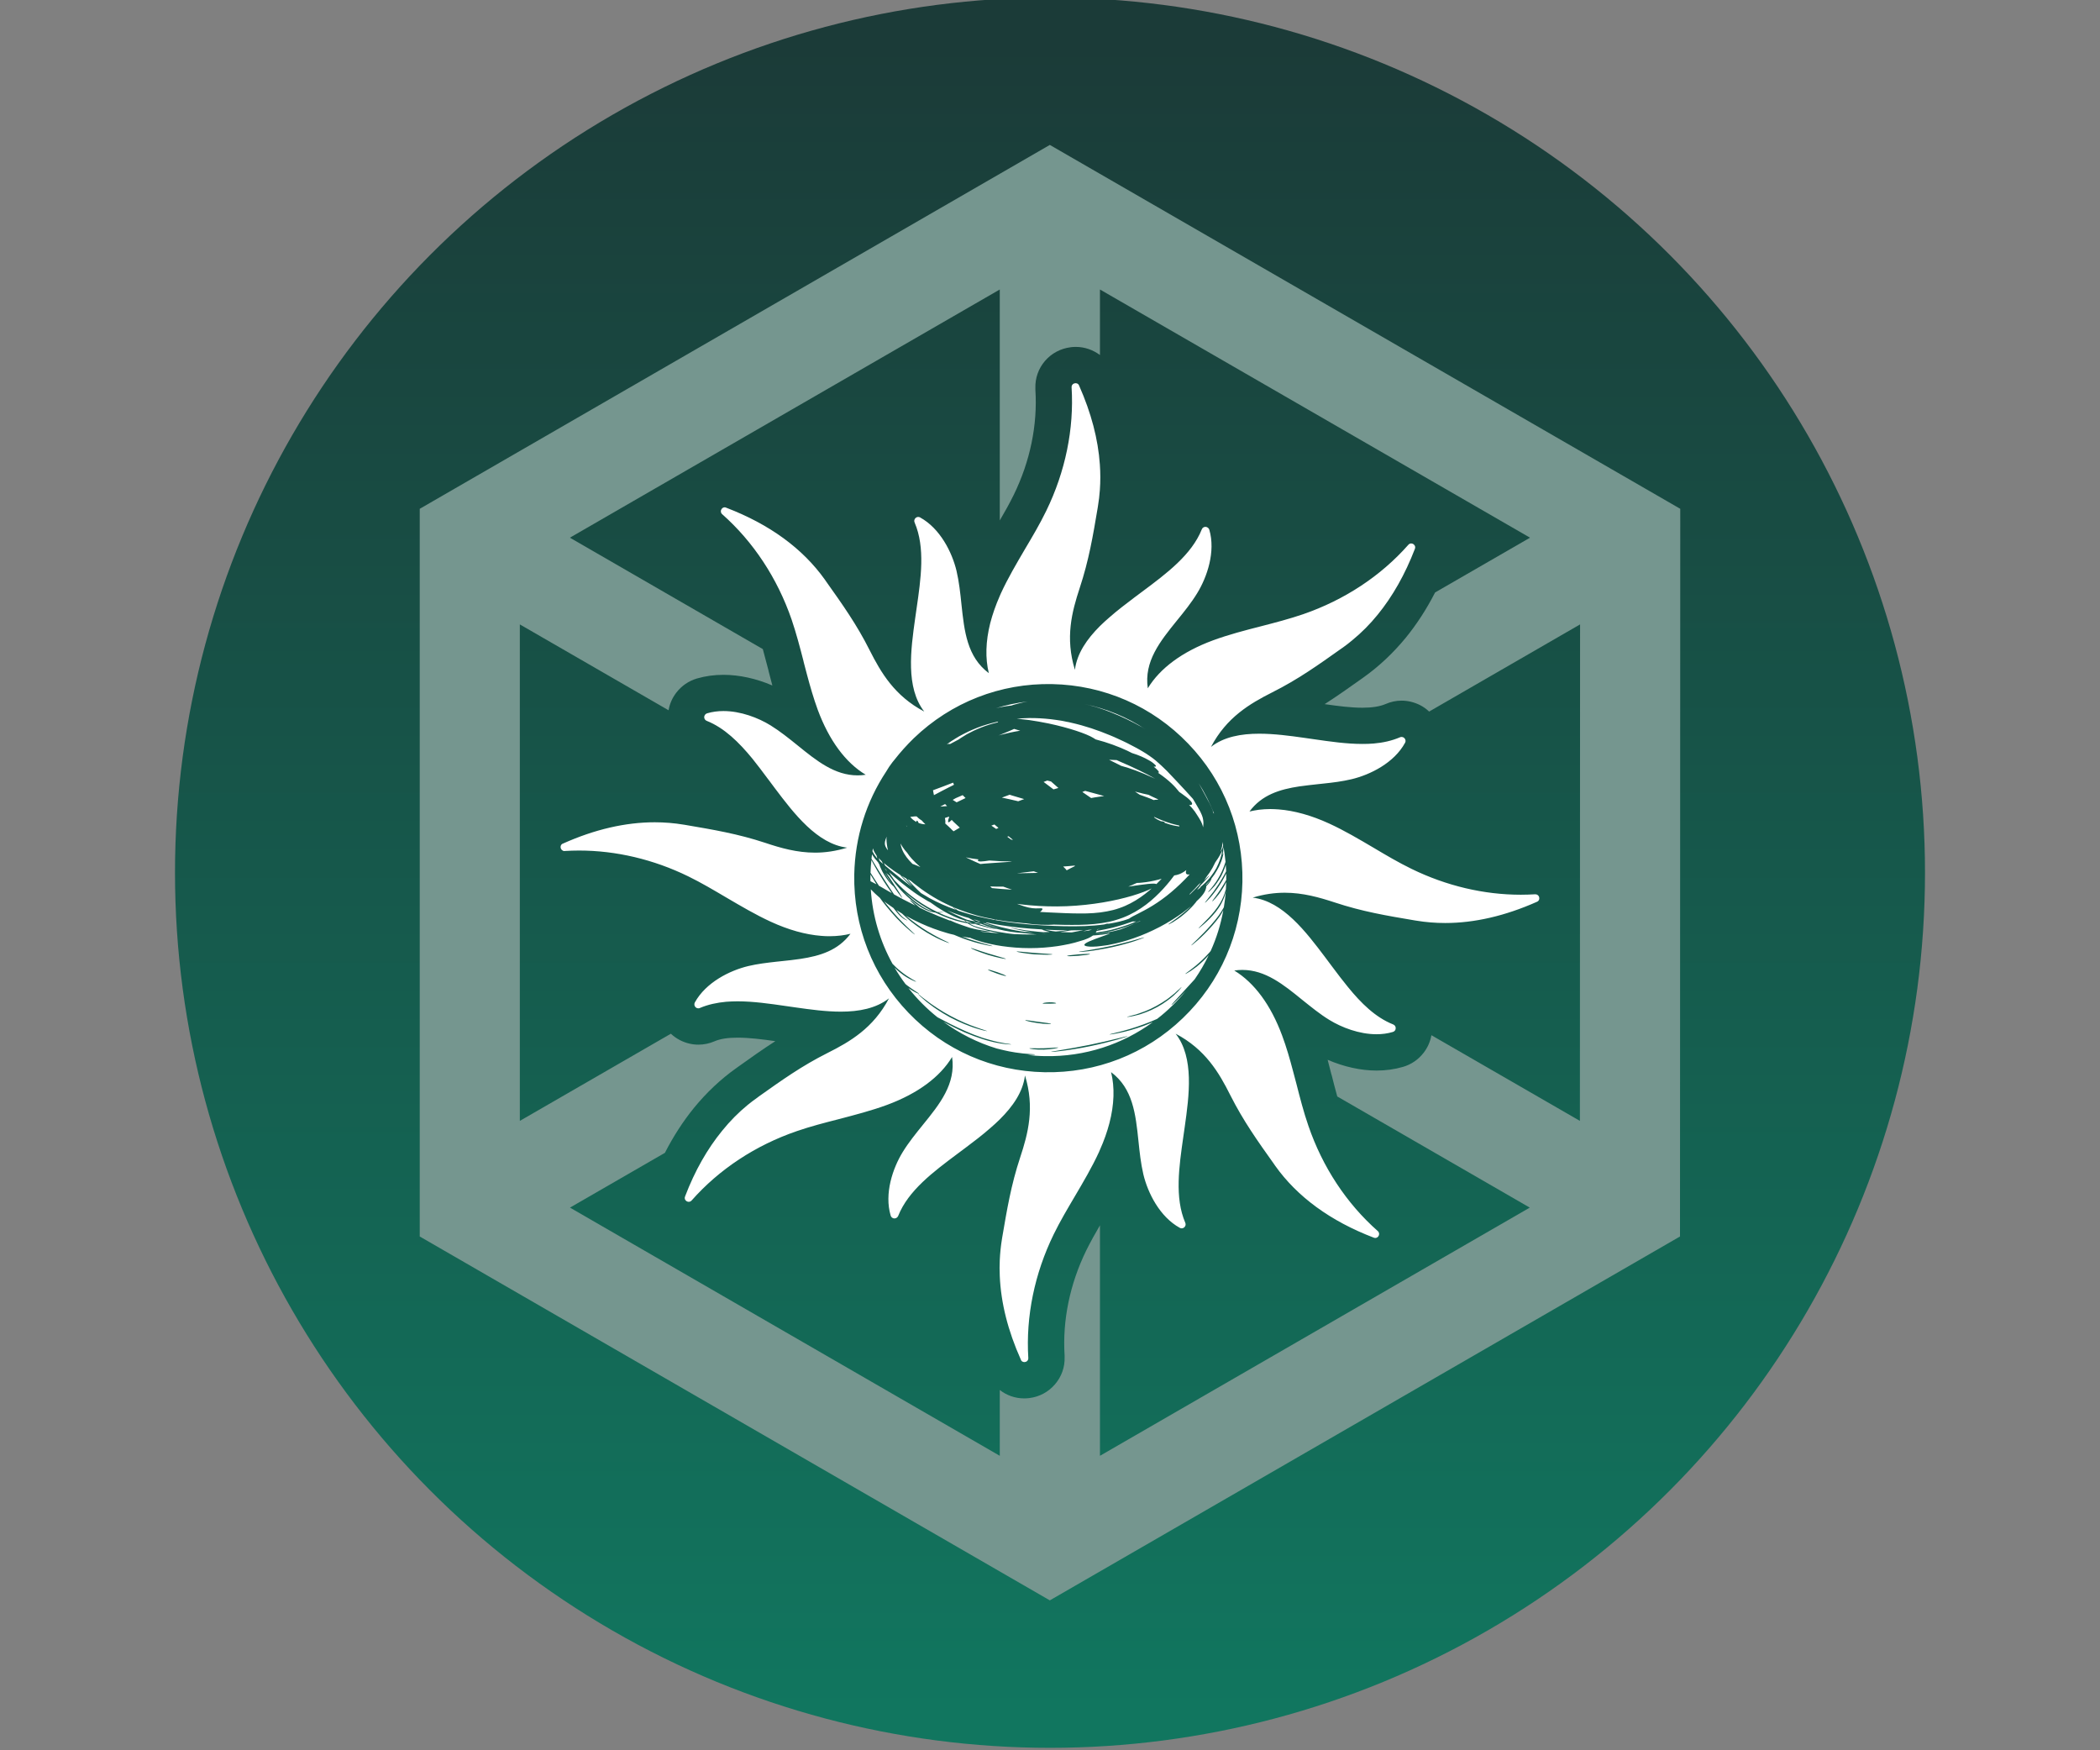
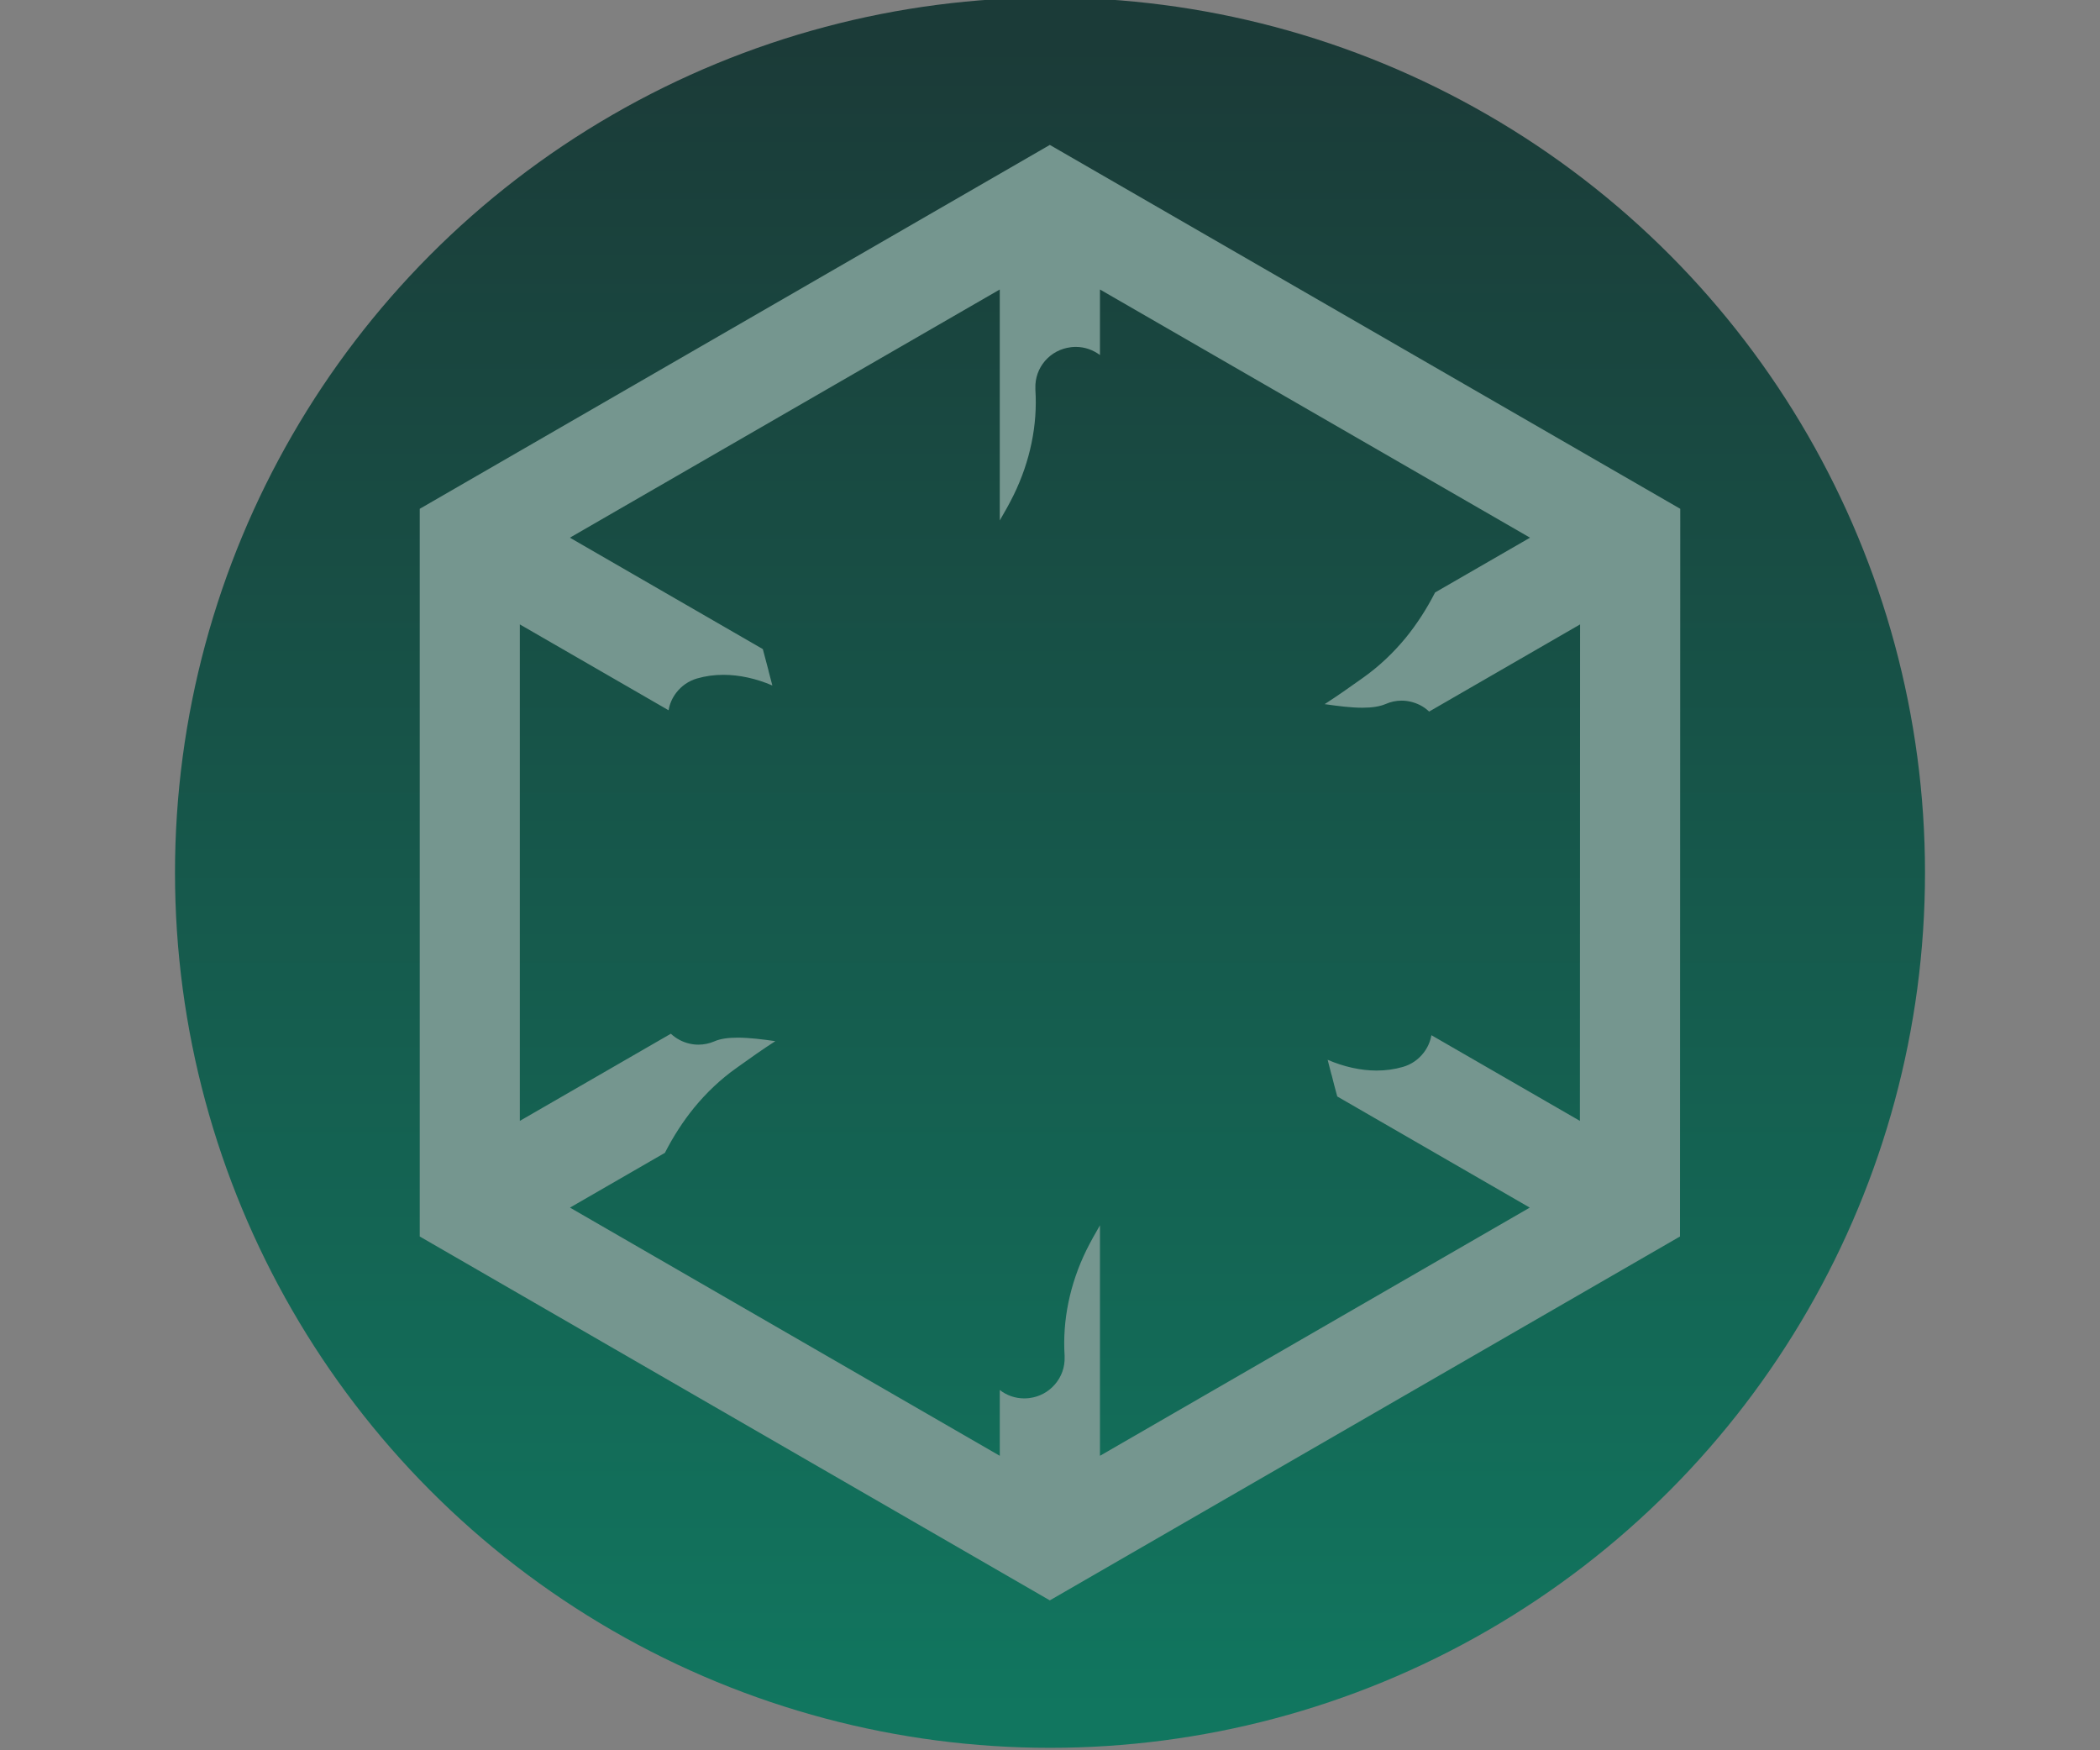
<svg xmlns="http://www.w3.org/2000/svg" viewBox="0 0 24 20" xml:space="preserve" style="fill-rule:evenodd;clip-rule:evenodd;stroke-linecap:round;stroke-linejoin:round;stroke-miterlimit:1.5">
  <rect x="0" y="0" width="24" height="20" fill="#808080" stroke="none" />
  <circle cx="12" cy="9.972" r="10" style="fill:url(#_Linear1);" />
  <path d="M11.998,1.656l-7.201,4.158l0,8.315l7.201,4.158l7.202,-4.158l0.003,-8.315l-7.205,-4.158Zm6.058,11.152l-1.697,-0.979c-0.013,0.073 -0.043,0.142 -0.09,0.202c-0.06,0.077 -0.141,0.133 -0.235,0.16c-0.096,0.028 -0.197,0.042 -0.302,0.042c-0.181,-0 -0.376,-0.044 -0.559,-0.123c0.015,0.058 0.03,0.114 0.044,0.171l0.001,0c0.021,0.083 0.042,0.166 0.065,0.248l2.2,1.27l-4.912,2.836l-0,-2.634c-0.056,0.096 -0.11,0.193 -0.156,0.286c-0.188,0.384 -0.274,0.801 -0.248,1.204l-0,0.006l0,0.009c0.004,0.115 -0.035,0.225 -0.11,0.312c-0.074,0.087 -0.178,0.143 -0.291,0.157l-0.007,0.001c-0.018,0.002 -0.036,0.003 -0.054,0.003c-0.104,0 -0.201,-0.035 -0.279,-0.096l0,0.752l-4.912,-2.836l1.085,-0.626c0.097,-0.19 0.209,-0.362 0.334,-0.516c0.143,-0.174 0.304,-0.326 0.479,-0.45l0.018,-0.013c0.144,-0.103 0.283,-0.202 0.431,-0.297c-0.154,-0.022 -0.299,-0.04 -0.431,-0.04c-0.112,-0 -0.199,0.013 -0.265,0.042c-0.058,0.025 -0.12,0.038 -0.184,0.038c-0.072,-0 -0.144,-0.018 -0.209,-0.051c-0.039,-0.02 -0.074,-0.045 -0.105,-0.074l-1.726,0.996l0,-5.673l1.7,0.981c0.012,-0.073 0.042,-0.141 0.088,-0.201c0.06,-0.078 0.141,-0.134 0.236,-0.162c0.096,-0.028 0.198,-0.042 0.303,-0.042c0.181,-0 0.377,0.043 0.559,0.122c-0.015,-0.057 -0.03,-0.114 -0.044,-0.168l-0,-0.003c-0.021,-0.082 -0.043,-0.164 -0.065,-0.245l-2.205,-1.273l4.913,-2.836l0,2.639c0.057,-0.097 0.112,-0.195 0.159,-0.291c0.188,-0.384 0.274,-0.8 0.248,-1.203l0,-0.006l-0,-0.01c-0.004,-0.115 0.035,-0.226 0.11,-0.313c0.075,-0.087 0.179,-0.142 0.293,-0.156l0.006,-0.001c0.018,-0.002 0.036,-0.003 0.053,-0.003c0.103,0 0.198,0.035 0.276,0.093l-0,-0.749l4.915,2.836l-1.085,0.626c-0.097,0.19 -0.209,0.362 -0.334,0.516c-0.143,0.174 -0.304,0.326 -0.479,0.451l-0.018,0.013c-0.144,0.102 -0.283,0.201 -0.431,0.296c0.154,0.022 0.299,0.041 0.431,0.041c0.112,-0 0.199,-0.014 0.265,-0.042c0.059,-0.026 0.12,-0.039 0.184,-0.039c0.071,0 0.143,0.018 0.208,0.05c0.039,0.02 0.075,0.045 0.106,0.075l1.725,-0.996l-0.002,5.673l-0,0Z" style="fill:rgb(117,150,143);fill-rule:nonzero;" />
-   <path d="M17.591,10.256l0.001,0.005c0.002,0.02 -0.01,0.039 -0.03,0.045c-0.361,0.16 -0.711,0.241 -1.045,0.241c-0.112,0 -0.222,-0.009 -0.331,-0.027l-0.019,-0.003c-0.321,-0.054 -0.599,-0.101 -0.913,-0.205c-0.177,-0.058 -0.363,-0.111 -0.571,-0.111c-0.114,-0 -0.236,0.016 -0.366,0.056c0.345,0.042 0.61,0.393 0.826,0.679c0.023,0.03 0.045,0.061 0.068,0.091c0.006,0.008 0.012,0.016 0.018,0.024c0.057,0.076 0.115,0.153 0.175,0.226c0.151,0.186 0.316,0.349 0.518,0.429c0.018,0.007 0.03,0.024 0.029,0.044c-0,0.02 -0.014,0.037 -0.033,0.042c-0.06,0.018 -0.123,0.026 -0.186,0.026c-0.198,-0 -0.398,-0.077 -0.54,-0.164c-0.108,-0.066 -0.209,-0.149 -0.308,-0.228c-0.216,-0.176 -0.423,-0.343 -0.686,-0.343c-0.03,0 -0.061,0.002 -0.092,0.007c0.229,0.139 0.417,0.392 0.547,0.743c0.049,0.131 0.088,0.268 0.124,0.404c0.013,0.049 0.026,0.099 0.039,0.147c0.041,0.16 0.083,0.325 0.137,0.48c0.162,0.473 0.437,0.889 0.793,1.203l0.002,0.002c0.016,0.015 0.018,0.039 0.005,0.057l-0.001,0.002c-0.009,0.012 -0.022,0.018 -0.035,0.018c-0.006,-0 -0.012,-0.002 -0.018,-0.004c-0.494,-0.189 -0.873,-0.466 -1.126,-0.822l-0.013,-0.019c-0.189,-0.265 -0.351,-0.493 -0.5,-0.788c-0.129,-0.257 -0.284,-0.522 -0.624,-0.701c0.214,0.273 0.154,0.709 0.104,1.064c-0.005,0.037 -0.01,0.074 -0.016,0.112c-0.049,0.343 -0.101,0.697 0.022,0.984c0.008,0.017 0.004,0.037 -0.009,0.05c-0.009,0.009 -0.02,0.014 -0.032,0.014c-0.007,-0 -0.014,-0.002 -0.02,-0.005l-0.002,-0.001c-0.229,-0.126 -0.365,-0.398 -0.416,-0.611c-0.029,-0.124 -0.043,-0.254 -0.056,-0.38c-0.032,-0.309 -0.064,-0.602 -0.313,-0.788c0.043,0.174 0.036,0.371 -0.019,0.583c-0.026,0.099 -0.062,0.202 -0.109,0.306c-0.003,0.008 -0.007,0.016 -0.01,0.024c-0.08,0.174 -0.18,0.343 -0.276,0.506c-0.083,0.141 -0.17,0.287 -0.242,0.435c-0.219,0.449 -0.319,0.937 -0.29,1.412l0,0.002c0.001,0.022 -0.015,0.042 -0.037,0.044l-0.005,0.001c-0.002,0 -0.004,0 -0.005,0c-0.018,0 -0.035,-0.012 -0.039,-0.03c-0.147,-0.328 -0.227,-0.647 -0.24,-0.953c-0.003,-0.062 -0.003,-0.123 -0,-0.184c0.004,-0.08 0.012,-0.16 0.025,-0.239l0.003,-0.019c0.055,-0.321 0.101,-0.599 0.205,-0.913c0.091,-0.274 0.168,-0.571 0.055,-0.937c-0.023,0.19 -0.14,0.355 -0.288,0.502c-0.035,0.034 -0.071,0.068 -0.109,0.1c-0.092,0.081 -0.19,0.155 -0.282,0.224c-0.03,0.023 -0.06,0.045 -0.091,0.068c-0.277,0.207 -0.564,0.421 -0.679,0.711c-0.007,0.017 -0.024,0.029 -0.043,0.029c-0.02,-0 -0.038,-0.014 -0.043,-0.033c-0.074,-0.251 0.023,-0.539 0.138,-0.726c0.066,-0.108 0.149,-0.21 0.228,-0.308c0.196,-0.241 0.381,-0.471 0.336,-0.778c-0.138,0.229 -0.392,0.417 -0.742,0.547c-0.179,0.066 -0.369,0.115 -0.552,0.163c-0.16,0.041 -0.324,0.083 -0.48,0.137c-0.472,0.162 -0.888,0.436 -1.203,0.793l-0.002,0.002c-0.008,0.008 -0.02,0.013 -0.031,0.013c-0.009,-0 -0.019,-0.003 -0.027,-0.009l-0.001,-0.001c-0.017,-0.012 -0.022,-0.034 -0.013,-0.053c0.111,-0.291 0.253,-0.541 0.424,-0.75c0.089,-0.11 0.186,-0.208 0.291,-0.294c0.034,-0.028 0.07,-0.055 0.107,-0.081l0.018,-0.014c0.265,-0.188 0.493,-0.351 0.788,-0.499c0.257,-0.129 0.523,-0.284 0.702,-0.624c-0.149,0.116 -0.345,0.152 -0.55,0.152c-0.173,-0 -0.353,-0.025 -0.515,-0.048c-0.037,-0.005 -0.074,-0.01 -0.112,-0.016c-0.185,-0.027 -0.374,-0.054 -0.553,-0.054c-0.045,-0 -0.088,0.002 -0.131,0.005c-0.106,0.01 -0.206,0.031 -0.3,0.071c-0.005,0.003 -0.012,0.004 -0.018,0.004c-0.007,0 -0.014,-0.002 -0.021,-0.005c-0.004,-0.002 -0.008,-0.005 -0.011,-0.008c-0.014,-0.014 -0.017,-0.035 -0.009,-0.052l0.001,-0.002c0.126,-0.229 0.398,-0.365 0.611,-0.416c0.105,-0.025 0.215,-0.038 0.323,-0.05c0.019,-0.002 0.038,-0.004 0.057,-0.006c0.073,-0.008 0.146,-0.015 0.216,-0.026c0.226,-0.034 0.43,-0.097 0.572,-0.287c-0.036,0.009 -0.072,0.015 -0.109,0.02c-0.042,0.005 -0.086,0.008 -0.13,0.008c-0.031,0 -0.063,-0.001 -0.095,-0.004c-0.179,-0.014 -0.374,-0.068 -0.578,-0.162c-0.174,-0.08 -0.343,-0.18 -0.507,-0.276c-0.141,-0.083 -0.287,-0.17 -0.435,-0.242c-0.397,-0.194 -0.826,-0.295 -1.248,-0.295c-0.055,0 -0.109,0.002 -0.163,0.005l-0.004,0.001c-0.021,-0 -0.04,-0.017 -0.043,-0.038l-0.001,-0.005c-0.002,-0.02 0.01,-0.039 0.03,-0.044c0.361,-0.161 0.711,-0.242 1.046,-0.242c0.112,-0 0.222,0.009 0.33,0.027l0.019,0.003c0.321,0.055 0.599,0.101 0.914,0.205c0.176,0.059 0.362,0.112 0.57,0.112c0.114,-0 0.236,-0.017 0.366,-0.057c-0.344,-0.042 -0.61,-0.393 -0.826,-0.679c-0.022,-0.03 -0.045,-0.06 -0.067,-0.09c-0.006,-0.007 -0.011,-0.015 -0.017,-0.022c-0.056,-0.076 -0.114,-0.152 -0.173,-0.226c-0.153,-0.186 -0.319,-0.351 -0.522,-0.432c-0.018,-0.007 -0.029,-0.024 -0.029,-0.043c0.001,-0.02 0.014,-0.037 0.033,-0.043c0.061,-0.018 0.124,-0.026 0.187,-0.026c0.197,0 0.398,0.077 0.539,0.164c0.108,0.067 0.21,0.149 0.308,0.228c0.217,0.176 0.424,0.343 0.686,0.343c0.03,0 0.061,-0.002 0.093,-0.007c-0.23,-0.138 -0.418,-0.392 -0.548,-0.742c-0.048,-0.131 -0.087,-0.267 -0.123,-0.402c-0.013,-0.05 -0.026,-0.099 -0.039,-0.148l-0,-0.003c-0.041,-0.159 -0.084,-0.323 -0.137,-0.479c-0.163,-0.472 -0.437,-0.888 -0.793,-1.203l-0.002,-0.002c-0.016,-0.015 -0.018,-0.039 -0.006,-0.056l0.002,-0.003c0.008,-0.011 0.021,-0.018 0.035,-0.018c0.006,0 0.012,0.002 0.018,0.005c0.494,0.189 0.872,0.465 1.126,0.821l0.013,0.019c0.188,0.265 0.351,0.493 0.499,0.788c0.13,0.257 0.285,0.522 0.624,0.701c-0.214,-0.273 -0.154,-0.709 -0.104,-1.064c0.005,-0.037 0.011,-0.074 0.016,-0.112c0.05,-0.343 0.101,-0.697 -0.022,-0.984c-0.008,-0.017 -0.004,-0.037 0.009,-0.05c0.009,-0.009 0.021,-0.014 0.032,-0.014c0.007,0 0.014,0.002 0.021,0.005l0.001,0.001c0.229,0.126 0.365,0.398 0.416,0.611c0.029,0.124 0.043,0.254 0.056,0.38c0.033,0.309 0.064,0.602 0.313,0.788c-0.042,-0.17 -0.036,-0.363 0.016,-0.571c0.026,-0.1 0.062,-0.204 0.109,-0.311c0.004,-0.01 0.009,-0.02 0.013,-0.03c0.08,-0.174 0.18,-0.343 0.276,-0.507c0.084,-0.141 0.17,-0.287 0.242,-0.435c0.219,-0.449 0.319,-0.937 0.29,-1.411l-0,-0.003c-0.001,-0.022 0.016,-0.042 0.038,-0.044l0.005,-0.001c0.002,0 0.003,-0 0.005,-0c0.018,-0 0.034,0.012 0.039,0.03c0.137,0.309 0.216,0.609 0.236,0.899c0.007,0.098 0.007,0.195 0,0.291c-0.004,0.063 -0.012,0.124 -0.022,0.186l-0.003,0.019c-0.054,0.322 -0.101,0.599 -0.205,0.914c-0.09,0.273 -0.168,0.57 -0.055,0.936c0.023,-0.188 0.139,-0.353 0.285,-0.499c0.035,-0.034 0.071,-0.068 0.109,-0.1c0.093,-0.082 0.193,-0.157 0.285,-0.227c0.03,-0.023 0.061,-0.045 0.091,-0.068c0.278,-0.207 0.564,-0.421 0.68,-0.711c0.006,-0.017 0.023,-0.029 0.042,-0.029c0.02,0.001 0.038,0.014 0.044,0.033c0.073,0.25 -0.024,0.539 -0.139,0.726c-0.066,0.108 -0.148,0.21 -0.228,0.308c-0.196,0.242 -0.381,0.471 -0.336,0.778c0.139,-0.229 0.393,-0.417 0.743,-0.547c0.179,-0.066 0.368,-0.115 0.552,-0.162c0.159,-0.041 0.324,-0.084 0.479,-0.137c0.473,-0.163 0.889,-0.437 1.203,-0.793l0.002,-0.002c0.008,-0.009 0.02,-0.014 0.031,-0.014c0.009,0 0.018,0.003 0.026,0.008l0.002,0.002c0.017,0.012 0.023,0.034 0.014,0.053c-0.112,0.291 -0.254,0.541 -0.424,0.75c-0.089,0.11 -0.186,0.207 -0.291,0.293c-0.035,0.029 -0.07,0.057 -0.107,0.083l-0.019,0.013c-0.265,0.188 -0.493,0.351 -0.788,0.499c-0.257,0.13 -0.522,0.285 -0.701,0.624c0.148,-0.116 0.345,-0.151 0.551,-0.151c0.172,-0 0.351,0.024 0.513,0.047c0.037,0.005 0.075,0.011 0.112,0.016c0.186,0.027 0.374,0.054 0.554,0.054c0.044,0 0.088,-0.001 0.131,-0.005c0.105,-0.009 0.205,-0.031 0.299,-0.071c0.006,-0.003 0.012,-0.004 0.018,-0.004c0.007,-0 0.014,0.002 0.021,0.005c0.004,0.002 0.008,0.005 0.011,0.008c0.014,0.014 0.018,0.035 0.009,0.053l-0.001,0.001c-0.125,0.23 -0.398,0.365 -0.611,0.416c-0.105,0.025 -0.215,0.039 -0.323,0.05c-0.019,0.002 -0.038,0.004 -0.056,0.006c-0.074,0.008 -0.146,0.016 -0.217,0.026c-0.226,0.034 -0.43,0.097 -0.571,0.287c0.035,-0.008 0.071,-0.015 0.108,-0.02c0.043,-0.005 0.086,-0.008 0.131,-0.008c0.031,0 0.062,0.002 0.094,0.004c0.179,0.014 0.374,0.068 0.579,0.162c0.174,0.08 0.343,0.18 0.506,0.276c0.141,0.084 0.287,0.17 0.435,0.242c0.398,0.194 0.826,0.295 1.248,0.295c0.055,-0 0.109,-0.002 0.164,-0.005l0.003,-0c0.022,-0 0.041,0.016 0.043,0.037Zm-4.073,1.378c0.427,-0.41 0.669,-0.963 0.681,-1.555c0.011,-0.592 -0.208,-1.154 -0.619,-1.581c-0.41,-0.427 -0.963,-0.669 -1.555,-0.681c-0.592,-0.012 -1.154,0.208 -1.581,0.618c-0.08,0.078 -0.154,0.16 -0.221,0.246c-0.008,0.01 -0.016,0.019 -0.023,0.028c-0.028,0.036 -0.052,0.072 -0.072,0.107c-0.229,0.346 -0.356,0.75 -0.365,1.175c-0.011,0.592 0.208,1.153 0.619,1.581c0.41,0.427 0.963,0.669 1.555,0.68c0.592,0.012 1.154,-0.207 1.581,-0.618Zm-1.318,-0.981c-0.021,0 -0.042,-0.001 -0.062,-0.002c-0.006,-0 -0.013,-0.001 -0.019,-0.002c0.042,-0.005 0.077,-0.01 0.104,-0.015c0.007,-0.001 0.013,-0.002 0.02,-0.003c0.046,-0 0.091,-0.001 0.137,-0.002c-0.039,0.008 -0.081,0.016 -0.125,0.024c-0.003,-0 -0.006,0 -0.009,0.001l-0.014,-0c-0.011,-0 -0.021,-0 -0.032,-0.001Zm-0.652,-0.488c-0.072,-0.004 -0.143,-0.011 -0.211,-0.017c-0.007,-0.006 -0.014,-0.012 -0.021,-0.019c0.022,0.001 0.044,0.001 0.066,0.002c0.027,-0 0.055,-0 0.083,0c0.033,0.012 0.066,0.024 0.101,0.035c-0.006,-0.001 -0.012,-0.001 -0.018,-0.001Zm0.925,0.46c-0.017,0.006 -0.038,0.01 -0.063,0.013c-0.01,0.001 -0.02,0.002 -0.032,0.003c0.019,-0.004 0.036,-0.009 0.053,-0.013l0.009,-0.003c0.014,-0 0.027,-0.001 0.04,-0.002c-0.002,0.001 -0.005,0.002 -0.007,0.002Zm-0.85,-0.297c0.048,0.006 0.099,0.013 0.152,0.017c0.127,0.011 0.268,0.016 0.416,0.01c0.147,-0.006 0.287,-0.022 0.413,-0.043c0.126,-0.021 0.238,-0.048 0.331,-0.075c0.1,-0.03 0.178,-0.06 0.227,-0.085c-0.009,0.008 -0.016,0.015 -0.025,0.022c-0.064,0.054 -0.136,0.106 -0.217,0.148c-0.04,0.021 -0.083,0.04 -0.128,0.055c-0.044,0.016 -0.092,0.028 -0.141,0.037c-0.098,0.019 -0.204,0.025 -0.314,0.024c-0.056,0 -0.113,-0.002 -0.171,-0.004c-0.058,-0.002 -0.118,-0.005 -0.177,-0.008c-0.03,-0.001 -0.06,-0.003 -0.091,-0.005c-0.004,-0 -0.008,-0.001 -0.012,-0.001c0.006,-0.004 0.012,-0.009 0.016,-0.013c0.01,-0.011 0.014,-0.018 0.011,-0.023c-0.002,-0.005 -0.011,-0.006 -0.024,-0.005c-0.013,-0.001 -0.031,0.002 -0.053,0.001c-0.044,-0 -0.106,-0.012 -0.185,-0.042c-0.009,-0.003 -0.018,-0.007 -0.028,-0.01Zm-0.258,-0.907c0.015,0.013 0.03,0.026 0.046,0.039c-0.009,0.004 -0.017,0.008 -0.026,0.012c-0.018,-0.013 -0.037,-0.026 -0.055,-0.038c0.011,-0.004 0.023,-0.009 0.035,-0.013Zm0.069,1.187c-0.053,-0.012 -0.104,-0.026 -0.152,-0.042c-0.015,-0.005 -0.03,-0.01 -0.045,-0.016c0.003,-0.001 0.007,-0.001 0.01,-0.002l0.039,0.014c0.014,0.006 0.03,0.01 0.046,0.016c0.032,0.01 0.066,0.02 0.102,0.03Zm-0.628,-1.195l-0.003,-0.003c0.001,-0.011 0.002,-0.022 0.001,-0.032c-0.001,-0.011 -0.003,-0.021 -0.005,-0.031c0.014,-0.005 0.029,-0.009 0.045,-0.015c0.001,0.002 0.003,0.004 0.004,0.005c-0.004,0.01 -0.008,0.02 -0.01,0.027c-0.004,0.018 -0.004,0.029 0.001,0.031c0.007,0.004 0.018,-0.007 0.038,-0.026c0.007,0.008 0.015,0.016 0.023,0.024c0.02,0.019 0.043,0.041 0.069,0.064c-0.026,0.015 -0.05,0.029 -0.071,0.042c-0.006,-0.006 -0.013,-0.012 -0.021,-0.019c-0.004,-0.005 -0.009,-0.009 -0.013,-0.014l-0.008,-0.007l-0.009,-0.009c-0.013,-0.012 -0.027,-0.024 -0.041,-0.037Zm-0.466,0.616c0.006,0.002 0.01,0.005 0.015,0.008c0.019,0.024 0.043,0.055 0.076,0.09c-0.011,-0.01 -0.022,-0.019 -0.032,-0.028c-0.022,-0.02 -0.041,-0.039 -0.058,-0.056c-0.009,-0.008 -0.017,-0.016 -0.024,-0.023l-0.011,-0.012c0.012,0.007 0.023,0.014 0.034,0.021Zm0.068,0.035c0.011,0.009 0.022,0.018 0.033,0.028c0.058,0.046 0.118,0.09 0.18,0.129c0.062,0.04 0.126,0.076 0.191,0.107c0.065,0.032 0.131,0.06 0.198,0.083c0.033,0.013 0.067,0.023 0.1,0.033c0.017,0.005 0.033,0.01 0.05,0.015l0.025,0.007l0.025,0.006c0.017,0.004 0.034,0.008 0.05,0.012l0.05,0.01c0.017,0.004 0.034,0.007 0.05,0.01c0.005,0.001 0.011,0.002 0.016,0.003c-0.004,0.001 -0.009,0.003 -0.013,0.004c-0.129,-0.023 -0.252,-0.053 -0.367,-0.09c-0.016,-0.005 -0.032,-0.011 -0.048,-0.016c-0.003,-0.003 -0.008,-0.005 -0.011,-0.008c-0.008,-0.005 -0.014,-0.009 -0.02,-0.013l-0.015,-0.011c-0.008,-0.005 -0.012,-0.008 -0.012,-0.007c-0.001,0 0.003,0.004 0.01,0.01l0.014,0.011c0.004,0.003 0.009,0.007 0.013,0.01c-0.11,-0.039 -0.212,-0.084 -0.305,-0.135c-0.027,-0.016 -0.054,-0.032 -0.081,-0.048c-0.005,-0.003 -0.009,-0.006 -0.015,-0.009c-0.031,-0.028 -0.059,-0.056 -0.083,-0.081c-0.029,-0.03 -0.052,-0.057 -0.071,-0.079c0.012,0.007 0.024,0.013 0.036,0.019Zm0.338,-0.847c0.017,-0.009 0.036,-0.019 0.055,-0.029c0.007,0.008 0.015,0.016 0.023,0.023c-0.028,0.002 -0.054,0.004 -0.078,0.006Zm0.256,-0.131c0.01,0.011 0.021,0.022 0.033,0.033c-0.036,0.017 -0.07,0.033 -0.102,0.049c-0.016,-0.01 -0.031,-0.019 -0.045,-0.028c0.012,-0.007 0.023,-0.013 0.035,-0.02c0.026,-0.011 0.052,-0.022 0.079,-0.034Zm-0.674,0.978c-0.079,-0.061 -0.148,-0.119 -0.211,-0.172c-0.005,-0.01 -0.011,-0.021 -0.016,-0.031c0.002,0.002 0.005,0.004 0.007,0.006c0.008,0.007 0.016,0.013 0.024,0.02l0.024,0.019c0.044,0.034 0.089,0.065 0.132,0.091c0.002,0.002 0.003,0.004 0.006,0.007l0.018,0.021c0.007,0.008 0.015,0.015 0.023,0.024c0.016,0.017 0.035,0.037 0.057,0.058c0.008,0.008 0.017,0.016 0.026,0.025c-0.031,-0.023 -0.061,-0.045 -0.09,-0.068Zm3.265,0.159l0.001,-0.002c0.003,-0.004 0.006,-0.008 0.008,-0.012c0.035,-0.034 0.067,-0.068 0.097,-0.102l0.005,-0.004c0.004,-0.003 0.009,-0.007 0.014,-0.012l0.007,-0.006c-0.009,0.012 -0.018,0.024 -0.027,0.037c-0.029,0.028 -0.062,0.061 -0.097,0.096c-0.003,0.002 -0.005,0.003 -0.008,0.005Zm-3.641,-0.224c0.018,0.031 0.04,0.067 0.065,0.106c-0.027,-0.015 -0.05,-0.027 -0.069,-0.036c-0,-0.025 -0.001,-0.049 -0,-0.074l-0,-0.003c0.001,0.002 0.002,0.005 0.004,0.007Zm0.415,-0.554l-0.003,-0c-0.003,-0.005 -0.005,-0.009 -0.008,-0.014c0.004,0.005 0.007,0.009 0.011,0.014Zm1.447,0.511l0.003,0.001c0.015,0.006 0.03,0.011 0.046,0.017c-0.013,0 -0.026,0.001 -0.038,0.001c-0.068,0.002 -0.136,0.003 -0.203,0.004c0.065,-0.007 0.129,-0.015 0.192,-0.023Zm0.252,0.688c-0.013,-0.001 -0.027,-0.003 -0.039,-0.005c-0.017,-0.003 -0.033,-0.005 -0.047,-0.009c-0.013,-0.002 -0.025,-0.005 -0.037,-0.007c0.087,0.004 0.173,0.007 0.258,0.008c-0.035,0.004 -0.08,0.009 -0.135,0.013Zm0.631,0.018l-0.008,0.003c-0.001,0 -0.002,-0 -0.003,-0c0.004,-0.001 0.007,-0.002 0.011,-0.003Zm0.14,-0.054c-0.011,0.005 -0.022,0.009 -0.034,0.013c-0.048,0.013 -0.095,0.024 -0.141,0.033c-0.002,-0.002 -0.004,-0.003 -0.005,-0.004c0.088,-0.019 0.17,-0.043 0.243,-0.071l0.073,-0.029c0.004,-0.002 0.009,-0.004 0.013,-0.007l0.04,-0.019c0.003,-0 0.006,-0 0.009,-0.001c-0.069,0.031 -0.135,0.06 -0.198,0.085Zm-1.71,-0.03c-0.014,-0.006 -0.027,-0.012 -0.039,-0.018c-0.004,-0.002 -0.009,-0.005 -0.013,-0.007c0.004,0 0.009,0.001 0.013,0.002c0.02,0.002 0.04,0.003 0.058,0.003c0.002,0.001 0.005,0.002 0.007,0.003l0.045,0.013c0.029,0.009 0.055,0.015 0.078,0.021c0.012,0.003 0.023,0.006 0.033,0.008l0.027,0.006c0.033,0.006 0.051,0.009 0.052,0.008c-0,-0.001 -0.018,-0.006 -0.05,-0.014l-0.028,-0.007c-0.009,-0.003 -0.02,-0.006 -0.031,-0.009c-0.023,-0.007 -0.049,-0.014 -0.078,-0.023l-0.018,-0.006c0.01,-0.001 0.019,-0.002 0.027,-0.003c0.022,0.009 0.044,0.017 0.067,0.025c0.083,0.028 0.177,0.052 0.276,0.067c0.055,0.008 0.108,0.013 0.16,0.016c0.047,0.006 0.093,0.011 0.136,0.014c-0.026,0.001 -0.053,0.001 -0.08,0.001c-0.061,-0 -0.12,-0.002 -0.177,-0.004c-0.034,-0.003 -0.066,-0.007 -0.098,-0.012c-0.101,-0.015 -0.192,-0.034 -0.267,-0.053c-0.038,-0.01 -0.071,-0.02 -0.1,-0.031Zm2.393,-0.61c0.013,-0.007 0.025,-0.016 0.038,-0.026c-0.007,0.02 -0.007,0.034 0,0.043c0.007,0.008 0.021,0.01 0.039,0.006c-0.034,0.036 -0.068,0.072 -0.105,0.107c-0.072,0.069 -0.144,0.13 -0.214,0.18c-0.069,0.05 -0.135,0.09 -0.193,0.121c-0.057,0.031 -0.105,0.054 -0.139,0.072c-0.017,0.009 -0.03,0.017 -0.039,0.024c-0.001,0.001 -0.002,0.001 -0.003,0.002c-0.02,0.007 -0.04,0.015 -0.062,0.021c-0.063,0.018 -0.128,0.031 -0.196,0.041c0.003,-0.001 0.006,-0.002 0.008,-0.003c0.011,-0.004 0.017,-0.007 0.016,-0.007c0,-0.001 -0.006,0.001 -0.017,0.004c-0.008,0.002 -0.019,0.006 -0.032,0.01c-0.072,0.01 -0.146,0.016 -0.221,0.019c-0.156,0.006 -0.319,0.001 -0.485,-0.008c-0.188,-0.01 -0.37,-0.03 -0.543,-0.061c0.004,-0.002 0.007,-0.003 0.011,-0.005c0.009,0.002 0.018,0.004 0.026,0.005c0.034,0.005 0.066,0.011 0.099,0.015l0.049,0.006l0.049,0.006c0.016,0.001 0.032,0.003 0.048,0.004l0.048,0.005c0.007,0 0.014,0.001 0.021,0.001c0.024,0.003 0.046,0.006 0.067,0.009c0.08,0.008 0.144,0.01 0.189,0.009c0.022,0 0.039,-0.001 0.051,-0.002c0.005,-0 0.008,-0.001 0.011,-0.001c0.041,0.001 0.081,0.002 0.121,0.003c0.059,0.001 0.117,0.001 0.175,0c0.116,-0.002 0.23,-0.012 0.338,-0.035c0.054,-0.012 0.107,-0.028 0.157,-0.047c0.05,-0.019 0.097,-0.042 0.141,-0.067c0.088,-0.05 0.165,-0.11 0.23,-0.171c0.066,-0.061 0.122,-0.124 0.171,-0.185c0.016,-0.02 0.031,-0.04 0.046,-0.06c0.019,-0.002 0.039,-0.007 0.06,-0.015c0.013,-0.006 0.027,-0.012 0.04,-0.02Zm-0.394,-0.886c0.014,0.007 0.027,0.013 0.04,0.02c0.025,0.012 0.048,0.023 0.072,0.033c-0.003,0.001 -0.006,0.002 -0.01,0.003c-0.014,-0 -0.029,0.001 -0.044,0.004c-0.035,-0.017 -0.09,-0.037 -0.159,-0.061c-0.018,-0.012 -0.036,-0.024 -0.054,-0.036c0.009,0.002 0.019,0.005 0.028,0.007c0.048,0.013 0.091,0.023 0.127,0.03Zm-3.072,0.755c-0.004,-0.008 -0.007,-0.016 -0.01,-0.024c-0,-0.003 -0.001,-0.005 -0.002,-0.008c0.006,0.006 0.011,0.013 0.017,0.018c0.006,0.006 0.012,0.012 0.018,0.018c0.005,0.01 0.01,0.02 0.015,0.03c-0.014,-0.011 -0.026,-0.022 -0.038,-0.034Zm3.671,0.299c-0.011,0.01 -0.026,0.022 -0.044,0.034c0.015,-0.019 0.029,-0.038 0.042,-0.056c0.008,-0.008 0.016,-0.017 0.023,-0.024c0.024,-0.026 0.044,-0.046 0.057,-0.061c0.013,-0.015 0.02,-0.023 0.019,-0.024c-0.001,-0.001 -0.009,0.006 -0.024,0.02c-0.009,0.009 -0.022,0.021 -0.037,0.035c0.006,-0.009 0.013,-0.018 0.018,-0.026l0.014,-0.021c0.01,-0.013 0.02,-0.027 0.031,-0.042c0.023,-0.034 0.045,-0.074 0.065,-0.117c0.006,-0.009 0.012,-0.017 0.017,-0.025l0.007,-0.01l0.006,-0.009l0.011,-0.018c0.007,-0.012 0.014,-0.023 0.019,-0.034l0.015,-0.029l0.005,-0.011c-0,0.003 -0.001,0.006 -0.001,0.009l-0.004,0.02c-0.002,0.007 -0.004,0.014 -0.005,0.022c-0.004,0.015 -0.009,0.03 -0.014,0.047c-0.011,0.033 -0.026,0.068 -0.044,0.104c-0.02,0.035 -0.041,0.067 -0.062,0.094c-0.011,0.014 -0.021,0.027 -0.032,0.038c-0.005,0.006 -0.01,0.011 -0.015,0.016l-0.014,0.015c-0.009,0.009 -0.019,0.017 -0.026,0.024c-0.004,0.004 -0.008,0.007 -0.011,0.01l-0.01,0.008c-0.011,0.009 -0.017,0.015 -0.016,0.016c0,0.001 0.004,-0.001 0.01,-0.005Zm-3.37,0.072c0.068,0.058 0.148,0.117 0.237,0.169c0.022,0.012 0.044,0.024 0.066,0.036c-0.013,-0.004 -0.027,-0.008 -0.042,-0.014c-0.048,-0.02 -0.101,-0.054 -0.156,-0.097c-0.045,-0.035 -0.091,-0.076 -0.135,-0.122c0.01,0.009 0.02,0.018 0.03,0.028Zm-0.328,-0.399c-0.004,-0.004 -0.009,-0.009 -0.012,-0.013c-0.019,-0.023 -0.033,-0.046 -0.044,-0.069c0.002,-0.011 0.004,-0.022 0.005,-0.033c0.008,0.027 0.021,0.051 0.035,0.072c0.002,0.002 0.004,0.005 0.006,0.008c0.003,0.011 0.006,0.023 0.01,0.035Zm0.388,-0.461l-0.008,-0.009c-0.002,-0.001 -0.003,-0.003 -0.004,-0.004l0.003,-0.001c0.014,-0.002 0.029,-0.004 0.044,-0.005c0.009,-0.001 0.018,-0 0.026,-0c0.006,0.006 0.012,0.012 0.018,0.017c0.008,0.007 0.015,0.013 0.023,0.018c0.004,0.003 0.008,0.005 0.012,0.008c0.001,0.001 0.003,0.002 0.005,0.003c0.013,0.015 0.027,0.03 0.042,0.044c-0.027,-0 -0.053,-0.006 -0.077,-0.015c-0.001,-0.003 -0.002,-0.006 -0.004,-0.008c-0.002,-0.005 -0.004,-0.008 -0.006,-0.011c-0.004,-0.006 -0.008,-0.009 -0.01,-0.008c-0.003,0 -0.005,0.004 -0.006,0.011c-0,0.001 -0,0.003 -0,0.004c-0.003,-0.002 -0.005,-0.003 -0.008,-0.004c-0.015,-0.009 -0.029,-0.02 -0.042,-0.031c-0.002,-0.003 -0.006,-0.006 -0.008,-0.009Zm2.922,-0.538c0.039,0.04 0.076,0.08 0.111,0.117c0.035,0.038 0.068,0.073 0.099,0.106c0.032,0.034 0.061,0.066 0.087,0.096c0.008,0.014 0.017,0.028 0.025,0.042c0.014,0.025 0.029,0.05 0.042,0.073c0.013,0.023 0.025,0.045 0.033,0.066c0.004,0.01 0.008,0.021 0.011,0.031l0.003,0.015c0.001,0.005 0.003,0.011 0.003,0.016c0.004,0.027 0.003,0.055 -0.001,0.082c-0.001,-0.006 -0.003,-0.013 -0.005,-0.019c-0.005,-0.018 -0.012,-0.033 -0.019,-0.048c-0.008,-0.014 -0.015,-0.028 -0.023,-0.04c-0.008,-0.013 -0.015,-0.024 -0.023,-0.036c-0.015,-0.025 -0.033,-0.051 -0.055,-0.076c-0.01,-0.012 -0.022,-0.024 -0.035,-0.036c0.018,0.001 0.029,-0.002 0.033,-0.009c0.01,-0.02 -0.035,-0.064 -0.116,-0.12c-0.009,-0.007 -0.02,-0.014 -0.03,-0.021c-0.024,-0.03 -0.052,-0.063 -0.087,-0.096c-0.04,-0.038 -0.089,-0.077 -0.144,-0.115c-0.004,-0.003 -0.009,-0.006 -0.013,-0.009c0.006,0.001 0.01,0 0.011,-0.002c0.005,-0.008 -0.015,-0.032 -0.059,-0.067c0.014,0.002 0.023,0.001 0.025,-0.004c0.003,-0.005 -0.003,-0.013 -0.017,-0.025c-0.007,-0.006 -0.016,-0.013 -0.026,-0.021l-0.009,-0.006l-0.009,-0.006c-0.007,-0.004 -0.014,-0.008 -0.021,-0.012c-0.045,-0.026 -0.109,-0.056 -0.191,-0.081c-0.017,-0.009 -0.035,-0.018 -0.054,-0.027c-0.101,-0.047 -0.222,-0.093 -0.361,-0.129l-0.029,-0.018c-0.077,-0.047 -0.273,-0.114 -0.509,-0.164c-0.078,-0.016 -0.153,-0.029 -0.222,-0.039c-0.034,-0.004 -0.066,-0.008 -0.097,-0.011c-0.015,-0.002 -0.03,-0.003 -0.045,-0.004c0.046,-0.005 0.092,-0.007 0.139,-0.008c0.084,-0.001 0.167,0.004 0.248,0.013c0.02,0.003 0.04,0.005 0.061,0.008c0.02,0.003 0.04,0.006 0.06,0.009c0.02,0.003 0.039,0.008 0.059,0.012c0.02,0.003 0.039,0.007 0.058,0.012c0.156,0.035 0.302,0.085 0.439,0.142l0.05,0.021c0.017,0.007 0.033,0.015 0.05,0.023c0.033,0.014 0.064,0.03 0.096,0.045c0.016,0.008 0.031,0.016 0.046,0.024c0.016,0.008 0.031,0.016 0.046,0.024c0.03,0.016 0.059,0.032 0.087,0.049c0.027,0.016 0.054,0.033 0.079,0.051c0.025,0.017 0.049,0.035 0.072,0.054c0.045,0.038 0.087,0.079 0.127,0.118Zm0.635,0.962c0.001,-0.008 0.003,-0.016 0.004,-0.023l0.003,-0.021c0.002,-0.013 0.002,-0.025 0.003,-0.036c0,-0.002 0,-0.004 0.001,-0.006l0.001,-0.003c0.009,0.054 0.017,0.11 0.022,0.166l-0.001,0.001c-0.003,0.01 -0.006,0.022 -0.011,0.033c-0.004,0.012 -0.009,0.025 -0.014,0.038c-0.01,0.026 -0.023,0.054 -0.038,0.082c-0.015,0.029 -0.032,0.055 -0.047,0.078c-0.008,0.012 -0.016,0.023 -0.024,0.033c-0.007,0.01 -0.014,0.019 -0.021,0.027c-0.027,0.033 -0.045,0.052 -0.043,0.054c0.001,0.002 0.022,-0.015 0.051,-0.047c0.008,-0.008 0.016,-0.016 0.024,-0.026c0.008,-0.01 0.016,-0.021 0.024,-0.032c0.017,-0.024 0.034,-0.05 0.05,-0.079c0.015,-0.029 0.028,-0.058 0.038,-0.085c0.005,-0.014 0.009,-0.026 0.013,-0.039c0.001,-0.002 0.001,-0.004 0.002,-0.006c0.001,0.025 0.003,0.05 0.004,0.075c-0.009,0.017 -0.02,0.036 -0.031,0.057c-0.016,0.028 -0.034,0.058 -0.054,0.089c-0.02,0.03 -0.04,0.059 -0.058,0.085c-0.019,0.025 -0.037,0.048 -0.052,0.066c-0.03,0.038 -0.049,0.061 -0.047,0.062c0.001,0.002 0.023,-0.018 0.056,-0.054c0.016,-0.018 0.035,-0.04 0.054,-0.066c0.02,-0.025 0.04,-0.054 0.06,-0.085c0.02,-0.031 0.038,-0.061 0.053,-0.09c0.007,-0.013 0.014,-0.026 0.02,-0.038c0,0.024 0,0.049 0,0.073c-0.015,0.026 -0.037,0.066 -0.066,0.109c-0.049,0.076 -0.097,0.132 -0.094,0.135c0.003,0.003 0.057,-0.049 0.107,-0.126c0.023,-0.035 0.041,-0.068 0.053,-0.094c-0.001,0.029 -0.002,0.058 -0.004,0.087c-0.003,-0 -0.009,0.03 -0.027,0.076c-0.018,0.046 -0.052,0.106 -0.099,0.165c-0.047,0.059 -0.096,0.108 -0.131,0.143c-0.036,0.035 -0.057,0.057 -0.056,0.059c0.001,0.001 0.026,-0.018 0.063,-0.051c0.038,-0.033 0.088,-0.081 0.136,-0.141c0.024,-0.031 0.045,-0.061 0.061,-0.091c0.016,-0.029 0.028,-0.057 0.036,-0.08c0.01,-0.029 0.015,-0.052 0.017,-0.066c-0.005,0.063 -0.013,0.125 -0.023,0.186c-0.001,0.004 -0.003,0.007 -0.005,0.01c-0.014,0.026 -0.033,0.056 -0.056,0.088c-0.023,0.032 -0.051,0.066 -0.081,0.1c-0.06,0.069 -0.119,0.128 -0.162,0.17c-0.043,0.042 -0.07,0.067 -0.069,0.069c0.001,0.002 0.031,-0.021 0.077,-0.061c0.045,-0.04 0.105,-0.098 0.166,-0.168c0.03,-0.034 0.058,-0.069 0.081,-0.101c0.017,-0.026 0.031,-0.049 0.043,-0.072c-0.03,0.163 -0.078,0.319 -0.145,0.466c-0.009,0.011 -0.018,0.022 -0.029,0.033c-0.02,0.022 -0.043,0.046 -0.068,0.07c-0.025,0.024 -0.05,0.045 -0.072,0.064c-0.024,0.019 -0.045,0.036 -0.063,0.05c-0.036,0.027 -0.059,0.043 -0.058,0.045c0.001,0.002 0.026,-0.011 0.065,-0.036c0.019,-0.013 0.041,-0.029 0.065,-0.047c0.023,-0.019 0.049,-0.041 0.074,-0.065c0.024,-0.023 0.045,-0.045 0.064,-0.067c-0.046,0.096 -0.099,0.187 -0.159,0.274l-0.004,0.005c-0.028,0.03 -0.067,0.073 -0.11,0.12c-0.043,0.047 -0.082,0.089 -0.11,0.12c-0.028,0.031 -0.045,0.05 -0.043,0.052c0.001,0.001 0.021,-0.015 0.051,-0.045c0.03,-0.029 0.07,-0.07 0.113,-0.117c-0.097,0.118 -0.206,0.226 -0.327,0.319c-0.004,0.002 -0.007,0.004 -0.011,0.005c-0.044,0.02 -0.093,0.04 -0.146,0.059c-0.104,0.039 -0.201,0.066 -0.272,0.084c-0.071,0.018 -0.115,0.027 -0.115,0.03c0,0.001 0.012,-0 0.032,-0.003c0.02,-0.003 0.05,-0.008 0.085,-0.016c0.072,-0.015 0.17,-0.041 0.276,-0.08c0.036,-0.014 0.069,-0.027 0.101,-0.041c-0.346,0.252 -0.774,0.397 -1.234,0.388c-0.069,-0.001 -0.136,-0.006 -0.203,-0.014c0.009,0 0.018,0 0.025,0c0.042,0 0.067,-0.003 0.067,-0.005c0,-0.004 -0.102,-0.003 -0.226,-0.023c-0.101,-0.015 -0.184,-0.039 -0.212,-0.045c-0.222,-0.067 -0.428,-0.172 -0.611,-0.306c0.07,0.038 0.153,0.081 0.243,0.121c0.07,0.03 0.139,0.056 0.202,0.076c0.032,0.01 0.062,0.019 0.091,0.026c0.014,0.003 0.028,0.007 0.041,0.01l0.039,0.008c0.024,0.005 0.047,0.008 0.066,0.011c0.01,0.001 0.019,0.003 0.028,0.003l0.023,0.002c0.028,0.003 0.044,0.003 0.044,0.002c-0,-0.001 -0.016,-0.004 -0.043,-0.008l-0.023,-0.003c-0.008,-0.001 -0.018,-0.003 -0.027,-0.005c-0.02,-0.004 -0.042,-0.007 -0.066,-0.013l-0.038,-0.009c-0.013,-0.003 -0.027,-0.007 -0.041,-0.011c-0.029,-0.007 -0.058,-0.017 -0.09,-0.026c-0.062,-0.021 -0.13,-0.047 -0.199,-0.078c-0.123,-0.054 -0.232,-0.112 -0.317,-0.157c-0.123,-0.098 -0.235,-0.211 -0.332,-0.334c0.064,0.045 0.12,0.069 0.121,0.065c0.002,-0.004 -0.064,-0.04 -0.137,-0.096c-0.006,-0.005 -0.012,-0.01 -0.018,-0.015c-0.045,-0.06 -0.087,-0.123 -0.125,-0.188c0.003,0.002 0.004,0.005 0.007,0.007c0.018,0.017 0.038,0.036 0.06,0.053c0.023,0.018 0.045,0.034 0.066,0.047c0.022,0.013 0.041,0.024 0.058,0.032c0.033,0.017 0.056,0.024 0.056,0.023c0.003,-0.005 -0.082,-0.043 -0.17,-0.114c-0.041,-0.032 -0.075,-0.065 -0.1,-0.091c-0.141,-0.255 -0.229,-0.544 -0.248,-0.851c0.004,0.004 0.008,0.008 0.013,0.013c0.01,0.01 0.021,0.022 0.033,0.033c0.012,0.011 0.025,0.023 0.039,0.035l0.018,0.016c0.024,0.033 0.049,0.066 0.077,0.1c0.04,0.049 0.08,0.094 0.117,0.134c0.019,0.019 0.037,0.038 0.055,0.055c0.009,0.008 0.017,0.016 0.025,0.024l0.024,0.022c0.015,0.014 0.03,0.026 0.042,0.037c0.012,0.011 0.023,0.02 0.032,0.027c0.018,0.014 0.029,0.022 0.029,0.021c0.001,-0.001 -0.008,-0.01 -0.025,-0.026c-0.008,-0.008 -0.018,-0.017 -0.03,-0.029c-0.012,-0.011 -0.026,-0.024 -0.04,-0.038c-0.008,-0.007 -0.015,-0.015 -0.023,-0.023c-0.008,-0.008 -0.016,-0.016 -0.025,-0.025c-0.017,-0.017 -0.034,-0.036 -0.053,-0.055c-0.037,-0.04 -0.076,-0.085 -0.116,-0.134c-0.014,-0.017 -0.027,-0.034 -0.041,-0.051c0.009,0.007 0.018,0.014 0.027,0.021c0.025,0.018 0.052,0.037 0.08,0.056c0.023,0.03 0.045,0.056 0.065,0.078c0.025,0.026 0.048,0.044 0.066,0.053c0.018,0.01 0.029,0.012 0.03,0.011c0,-0.001 -0.01,-0.005 -0.027,-0.016c-0.016,-0.011 -0.038,-0.029 -0.061,-0.056c-0.012,-0.013 -0.024,-0.029 -0.037,-0.046c0.02,0.014 0.042,0.027 0.063,0.04c0.008,0.008 0.017,0.016 0.027,0.025c0.011,0.011 0.024,0.022 0.039,0.035c0.014,0.012 0.03,0.025 0.046,0.038c0.033,0.026 0.071,0.054 0.112,0.081c0.04,0.027 0.081,0.051 0.118,0.071c0.018,0.01 0.036,0.019 0.053,0.028c0.017,0.008 0.033,0.015 0.047,0.022c0.015,0.007 0.028,0.012 0.04,0.017c0.012,0.005 0.022,0.009 0.031,0.012c0.017,0.006 0.026,0.009 0.026,0.008c0.001,-0.003 -0.035,-0.019 -0.092,-0.047c-0.014,-0.007 -0.03,-0.015 -0.046,-0.024c-0.017,-0.009 -0.034,-0.018 -0.052,-0.029c-0.037,-0.021 -0.076,-0.044 -0.117,-0.071c-0.04,-0.027 -0.078,-0.054 -0.111,-0.079c-0.017,-0.013 -0.033,-0.025 -0.047,-0.037c-0.011,-0.009 -0.02,-0.017 -0.03,-0.025c0.053,0.03 0.109,0.059 0.169,0.086c0.102,0.047 0.204,0.083 0.297,0.11c0.012,0.003 0.024,0.007 0.035,0.01c0.012,0.003 0.023,0.006 0.034,0.008c0.005,0.002 0.01,0.003 0.016,0.004c0.031,0.013 0.064,0.027 0.099,0.04c0.046,0.017 0.091,0.031 0.131,0.043c0.041,0.012 0.078,0.021 0.109,0.028c0.015,0.004 0.03,0.007 0.042,0.009c0.013,0.003 0.023,0.005 0.032,0.006c0.018,0.003 0.028,0.004 0.028,0.003c0,-0.002 -0.038,-0.012 -0.099,-0.028c-0.031,-0.009 -0.067,-0.019 -0.108,-0.032c-0.04,-0.012 -0.084,-0.027 -0.129,-0.044c-0.006,-0.002 -0.011,-0.004 -0.016,-0.006c0.028,0.005 0.054,0.01 0.079,0.013c0.006,0.001 0.01,0.001 0.016,0.002c0.006,0.003 0.012,0.005 0.019,0.008c0.013,0.005 0.028,0.011 0.044,0.016c0.016,0.005 0.032,0.011 0.05,0.016l0.027,0.008c0.009,0.003 0.019,0.005 0.028,0.008c0.02,0.004 0.04,0.009 0.061,0.014c0.043,0.009 0.088,0.019 0.136,0.025c0.097,0.014 0.204,0.023 0.317,0.023c0.112,0 0.219,-0.009 0.316,-0.023l0.036,-0.006c0.011,-0.001 0.023,-0.004 0.034,-0.006c0.023,-0.004 0.045,-0.008 0.066,-0.013c0.042,-0.01 0.081,-0.019 0.116,-0.031c0.018,-0.005 0.035,-0.01 0.05,-0.015c0.016,-0.006 0.032,-0.012 0.046,-0.018c0.022,-0.01 0.042,-0.021 0.058,-0.033c0.002,-0 0.004,-0 0.006,-0l0.025,-0.002c0.004,-0 0.008,-0 0.012,-0.001l0.013,-0.001l0.053,-0.006c0.024,-0.003 0.05,-0.008 0.076,-0.013c0.001,0.001 0.003,0.002 0.004,0.002c-0.007,0.003 -0.015,0.006 -0.022,0.009c-0.009,0.003 -0.018,0.007 -0.027,0.01l-0.025,0.009c-0.133,0.048 -0.218,0.08 -0.214,0.102c0.002,0.011 0.026,0.017 0.067,0.019c0.011,0 0.022,0.001 0.035,0c0.012,-0 0.026,-0.001 0.041,-0.002c0.014,-0.001 0.03,-0.003 0.046,-0.005c0.017,-0.002 0.034,-0.004 0.052,-0.007l0.028,-0.004c0.01,-0.002 0.019,-0.004 0.029,-0.006c0.02,-0.004 0.04,-0.008 0.062,-0.013c0.041,-0.01 0.087,-0.021 0.133,-0.036c0.093,-0.029 0.194,-0.067 0.295,-0.116c0.102,-0.048 0.195,-0.103 0.275,-0.157c0.01,-0.007 0.02,-0.014 0.03,-0.021c0.01,-0.006 0.019,-0.013 0.029,-0.02c0.018,-0.014 0.036,-0.027 0.053,-0.041c0.016,-0.013 0.032,-0.025 0.046,-0.037c-0.025,0.024 -0.057,0.054 -0.094,0.084c-0.09,0.075 -0.172,0.124 -0.169,0.128c0.001,0.001 0.023,-0.009 0.056,-0.028c0.033,-0.02 0.078,-0.05 0.123,-0.088c0.046,-0.038 0.084,-0.076 0.109,-0.105c0.02,-0.022 0.033,-0.039 0.037,-0.046c0.007,-0.007 0.015,-0.014 0.022,-0.021c0.013,-0.012 0.024,-0.024 0.034,-0.036c0.021,-0.024 0.037,-0.049 0.045,-0.071c0.006,-0.017 0.009,-0.031 0.009,-0.043c0.013,-0.013 0.025,-0.027 0.035,-0.04c0.011,-0.015 0.019,-0.03 0.024,-0.043c0,-0.002 0.001,-0.004 0.001,-0.006c0.011,-0.014 0.022,-0.028 0.033,-0.044c0.02,-0.031 0.037,-0.061 0.052,-0.09c0.006,-0.014 0.013,-0.027 0.018,-0.041c0.003,-0.006 0.005,-0.012 0.008,-0.019l0.006,-0.017c0.015,-0.046 0.02,-0.075 0.018,-0.076c-0.001,0 -0.004,0.008 -0.009,0.022Zm-2.821,1.089c0.035,0.014 0.085,0.032 0.14,0.05c0.056,0.017 0.107,0.029 0.144,0.037c0.037,0.008 0.061,0.011 0.061,0.009c0.001,-0.005 -0.09,-0.027 -0.2,-0.061c-0.111,-0.034 -0.198,-0.067 -0.2,-0.063c-0.001,0.002 0.02,0.013 0.055,0.028Zm1.56,-0.038c0.052,-0.011 0.101,-0.024 0.145,-0.036c0.045,-0.012 0.084,-0.024 0.117,-0.035c0.033,-0.011 0.06,-0.021 0.078,-0.028c0.018,-0.007 0.028,-0.011 0.028,-0.012c-0.001,-0.003 -0.042,0.01 -0.109,0.029c-0.033,0.01 -0.073,0.02 -0.118,0.032c-0.044,0.011 -0.093,0.023 -0.145,0.035c-0.051,0.011 -0.101,0.021 -0.146,0.029c-0.045,0.008 -0.086,0.015 -0.12,0.021c-0.069,0.01 -0.111,0.016 -0.111,0.019c0,0.001 0.011,0.001 0.03,-0.001c0.02,-0.001 0.048,-0.003 0.083,-0.007c0.034,-0.004 0.075,-0.01 0.121,-0.018c0.045,-0.007 0.095,-0.017 0.147,-0.028Zm-1.318,0.301c0.057,0.02 0.104,0.032 0.105,0.028c0.002,-0.004 -0.043,-0.023 -0.1,-0.043c-0.057,-0.02 -0.105,-0.033 -0.106,-0.028c-0.002,0.004 0.044,0.023 0.101,0.043Zm1.369,0.745c-0.079,0.02 -0.188,0.045 -0.309,0.07c-0.121,0.025 -0.232,0.044 -0.312,0.057l-0.094,0.016c-0.023,0.004 -0.035,0.006 -0.035,0.007c0,0.001 0.013,0.001 0.035,-0.001c0.023,-0.002 0.056,-0.006 0.096,-0.011c0.081,-0.01 0.192,-0.027 0.313,-0.052c0.122,-0.025 0.23,-0.053 0.309,-0.075c0.039,-0.011 0.07,-0.021 0.092,-0.028c0.021,-0.007 0.033,-0.011 0.033,-0.012c-0.001,-0.001 -0.013,0.001 -0.035,0.006c-0.022,0.006 -0.054,0.014 -0.093,0.023Zm-0.832,0.125c0.092,-0.003 0.165,-0.02 0.164,-0.024c-0.001,-0.004 -0.074,0.006 -0.164,0.008c-0.091,0.003 -0.165,-0.003 -0.165,0.002c-0.001,0.004 0.073,0.017 0.165,0.014Zm-0.065,-0.318c-0.081,-0.011 -0.147,-0.023 -0.148,-0.018c-0.001,0.004 0.064,0.022 0.146,0.033c0.081,0.012 0.149,0.012 0.149,0.007c0,-0.004 -0.066,-0.011 -0.147,-0.022Zm0.461,-0.771c-0.073,0.006 -0.131,0.014 -0.131,0.018c0.001,0.005 0.06,0.004 0.132,-0.002c0.072,-0.006 0.131,-0.014 0.13,-0.019c0,-0.004 -0.059,-0.003 -0.131,0.003Zm-0.256,0.559c0.001,-0.005 -0.034,-0.012 -0.077,-0.011c-0.044,0.001 -0.078,0.009 -0.077,0.013c0,0.004 0.035,0.003 0.077,0.003c0.042,-0.001 0.077,-0.001 0.077,-0.005Zm1.417,-0.163c0.012,-0.014 0.018,-0.022 0.018,-0.023c-0.001,-0.001 -0.009,0.006 -0.022,0.019l-0.011,0.01c-0.004,0.004 -0.009,0.008 -0.014,0.012c-0.009,0.009 -0.02,0.019 -0.032,0.03l-0.02,0.016c-0.007,0.006 -0.014,0.012 -0.022,0.018c-0.014,0.012 -0.031,0.024 -0.048,0.037c-0.036,0.025 -0.076,0.05 -0.119,0.074c-0.044,0.024 -0.087,0.044 -0.127,0.06c-0.02,0.008 -0.039,0.015 -0.058,0.021c-0.009,0.003 -0.017,0.007 -0.026,0.009l-0.024,0.008c-0.016,0.005 -0.03,0.008 -0.043,0.011l-0.018,0.005l-0.014,0.004c-0.018,0.004 -0.028,0.007 -0.028,0.008c0,0.001 0.011,0 0.029,-0.002l0.015,-0.003c0.006,-0.001 0.012,-0.002 0.018,-0.003c0.013,-0.003 0.027,-0.005 0.043,-0.01l0.026,-0.006c0.008,-0.003 0.017,-0.006 0.026,-0.008c0.019,-0.006 0.039,-0.013 0.059,-0.021c0.041,-0.015 0.085,-0.035 0.129,-0.059c0.044,-0.024 0.085,-0.051 0.12,-0.077c0.017,-0.013 0.034,-0.025 0.049,-0.038c0.007,-0.006 0.014,-0.012 0.021,-0.018l0.019,-0.018c0.012,-0.011 0.022,-0.022 0.032,-0.031c0.004,-0.005 0.008,-0.009 0.012,-0.014l0.01,-0.011Zm-2.238,0.475c0.022,0.005 0.035,0.007 0.035,0.006c0,-0.001 -0.012,-0.005 -0.034,-0.012c-0.005,-0.002 -0.011,-0.004 -0.018,-0.006l-0.022,-0.007c-0.015,-0.005 -0.033,-0.011 -0.052,-0.018l-0.03,-0.011c-0.011,-0.003 -0.022,-0.008 -0.033,-0.012c-0.023,-0.009 -0.046,-0.019 -0.071,-0.029c-0.05,-0.022 -0.104,-0.047 -0.159,-0.077c-0.055,-0.029 -0.106,-0.06 -0.152,-0.09c-0.022,-0.015 -0.044,-0.029 -0.064,-0.043c-0.009,-0.007 -0.019,-0.014 -0.028,-0.02c-0.009,-0.007 -0.018,-0.013 -0.026,-0.02c-0.016,-0.012 -0.031,-0.023 -0.044,-0.033l-0.018,-0.014l-0.014,-0.012c-0.018,-0.015 -0.029,-0.022 -0.029,-0.022c-0.001,0.001 0.008,0.01 0.025,0.026l0.014,0.013c0.005,0.005 0.011,0.01 0.017,0.015c0.012,0.011 0.026,0.023 0.042,0.036l0.026,0.02c0.009,0.007 0.018,0.014 0.028,0.021c0.019,0.015 0.041,0.03 0.063,0.045c0.046,0.031 0.097,0.062 0.152,0.092c0.056,0.03 0.111,0.055 0.161,0.076c0.025,0.01 0.049,0.02 0.072,0.028c0.012,0.004 0.023,0.008 0.033,0.012l0.031,0.01c0.02,0.006 0.038,0.011 0.054,0.016c0.008,0.002 0.015,0.004 0.022,0.006l0.019,0.004Zm0.369,-0.903c0,0.002 0.023,0.008 0.059,0.014c0.037,0.006 0.088,0.013 0.145,0.018l0.145,0.005c0.038,-0.001 0.061,-0.003 0.061,-0.005c-0,-0.004 -0.092,-0.007 -0.205,-0.016c-0.113,-0.009 -0.204,-0.021 -0.205,-0.016Zm1.819,-1.449l0.038,0.008c0.002,0.004 0.004,0.008 0.005,0.012c-0.016,-0.002 -0.032,-0.005 -0.049,-0.008c-0.038,-0.007 -0.079,-0.019 -0.12,-0.034c-0,-0.001 0,-0.002 0,-0.003c-0.001,-0.008 -0.016,-0.013 -0.043,-0.015c-0.014,-0.006 -0.027,-0.012 -0.04,-0.019c-0.014,-0.008 -0.028,-0.017 -0.039,-0.026c0,-0.001 0.001,-0.002 0.002,-0.004c0.102,0.047 0.188,0.076 0.246,0.089Zm-2.348,1.12c-0.012,-0.002 -0.025,-0.005 -0.038,-0.007c-0.009,-0.007 -0.017,-0.013 -0.023,-0.019c0.006,0.002 0.012,0.003 0.019,0.005c0.019,0.008 0.039,0.015 0.057,0.021l0.005,0.002c-0.007,-0.001 -0.013,-0.001 -0.02,-0.002Zm-0.928,-0.577c0.045,0.039 0.093,0.081 0.146,0.124c0.043,0.034 0.089,0.069 0.138,0.104c0.024,0.017 0.05,0.035 0.076,0.051c0.027,0.016 0.054,0.033 0.082,0.05c0.01,0.005 0.021,0.01 0.031,0.016c0.047,0.035 0.098,0.069 0.154,0.102c0.077,0.043 0.154,0.079 0.228,0.101c0.002,0 0.003,0.001 0.005,0.001c0.004,0.006 0.011,0.012 0.019,0.019c-0.054,-0.011 -0.115,-0.028 -0.178,-0.051c-0.044,-0.015 -0.089,-0.034 -0.134,-0.055c0.003,0 0.006,0 0.009,-0c0.008,-0 0.014,-0.002 0.02,-0.003c0.005,-0.001 0.01,-0.002 0.014,-0.003c0.007,-0.002 0.011,-0.004 0.011,-0.004c0,-0.001 -0.004,-0.001 -0.012,0.001c-0.004,0 -0.008,0.001 -0.014,0.002c-0.006,0 -0.012,0.001 -0.019,0.001c-0.007,0 -0.015,-0 -0.023,-0.001c-0.038,-0.018 -0.076,-0.037 -0.114,-0.059c-0.088,-0.051 -0.167,-0.109 -0.235,-0.166c-0.056,-0.048 -0.103,-0.096 -0.143,-0.139c-0.007,-0.009 -0.013,-0.018 -0.019,-0.027c0.001,0 0.002,0 0.002,0c0,-0.001 -0.003,-0.003 -0.008,-0.008c-0.013,-0.019 -0.025,-0.038 -0.036,-0.056Zm1.809,0.675l0.027,0.007c-0.024,0.001 -0.048,0.002 -0.074,0.003c-0.047,-0.004 -0.09,-0.008 -0.129,-0.013l-0.055,-0.007l-0.012,-0.001l-0.012,-0.002l-0.024,-0.004c-0.03,-0.005 -0.056,-0.009 -0.077,-0.013c-0.021,-0.004 -0.037,-0.007 -0.048,-0.009c-0.011,-0.002 -0.017,-0.003 -0.017,-0.002c-0.001,0 0.005,0.002 0.016,0.005c0.011,0.003 0.027,0.007 0.048,0.012c0.021,0.005 0.047,0.01 0.077,0.016l0.035,0.006l0.013,0.002c0.017,0.003 0.035,0.005 0.054,0.008c0.004,0.001 0.009,0.001 0.014,0.002c-0.029,-0.001 -0.058,-0.002 -0.088,-0.004c-0.014,-0.001 -0.028,-0.003 -0.042,-0.005c-0.085,-0.013 -0.166,-0.031 -0.238,-0.049c-0.037,-0.01 -0.071,-0.019 -0.103,-0.029c-0.016,-0.005 -0.031,-0.009 -0.046,-0.014l-0.024,-0.008c0.003,-0.001 0.006,-0.002 0.008,-0.003c0.051,0.011 0.101,0.021 0.153,0.03c0.153,0.025 0.313,0.041 0.477,0.05c0.007,0.003 0.015,0.005 0.023,0.007c-0.006,-0.001 -0.01,-0.001 -0.01,-0.001c-0,0 0.005,0.002 0.014,0.005c0.009,0.002 0.023,0.006 0.04,0.011Zm-0.051,0.024c-0.004,0 -0.008,-0 -0.012,-0c0.007,-0.001 0.013,-0.001 0.02,-0.001c0.016,0.001 0.034,0.002 0.051,0.003c-0.019,-0 -0.039,-0.001 -0.059,-0.002Zm-1.799,-0.672c-0.004,-0.007 -0.008,-0.014 -0.011,-0.021c0.017,0.027 0.037,0.057 0.058,0.088c0.01,0.014 0.019,0.028 0.029,0.042c-0.008,-0.01 -0.018,-0.022 -0.028,-0.036c-0.004,-0.006 -0.008,-0.011 -0.012,-0.016c-0.004,-0.006 -0.007,-0.012 -0.012,-0.018c-0.008,-0.012 -0.016,-0.025 -0.024,-0.039Zm0.005,-0.059c0.005,0.008 0.009,0.016 0.014,0.024l-0.021,-0.027l-0.007,-0.009c0.005,0.004 0.009,0.008 0.014,0.012Zm0.174,-0.262c-0.001,-0.007 -0.004,-0.014 -0.005,-0.021l-0.002,-0.013c0.013,0.024 0.029,0.05 0.05,0.076c0.008,0.01 0.017,0.02 0.026,0.03c0.013,0.02 0.03,0.043 0.052,0.067c0.027,0.03 0.061,0.063 0.099,0.096c-0.018,-0.008 -0.035,-0.015 -0.051,-0.022c-0.015,-0.006 -0.028,-0.011 -0.04,-0.015c-0.013,-0.013 -0.025,-0.026 -0.037,-0.039c-0.043,-0.049 -0.077,-0.102 -0.092,-0.159Zm-0.15,0.043c-0.008,-0.009 -0.015,-0.018 -0.02,-0.027c-0.008,-0.013 -0.013,-0.025 -0.015,-0.037c-0.001,-0.006 -0.002,-0.011 -0.001,-0.017c-0,-0.006 0,-0.012 0.002,-0.02c0.003,-0.014 0.008,-0.031 0.016,-0.05l0.002,-0.006c-0,0.009 -0.002,0.018 -0.002,0.027c0,0.021 0.002,0.043 0.005,0.065l0.005,0.032c0.002,0.011 0.005,0.022 0.008,0.033Zm2.06,0.219c-0.006,0.003 -0.012,0.006 -0.018,0.01c-0.007,-0.01 -0.018,-0.022 -0.033,-0.036c-0.002,-0.002 -0.005,-0.004 -0.007,-0.006l0.007,-0.002c0.037,-0.002 0.077,-0.006 0.119,-0.01c0.004,0.001 0.008,0.003 0.011,0.004c-0.006,0.003 -0.013,0.006 -0.02,0.01c-0.02,0.01 -0.04,0.019 -0.059,0.03Zm-1.078,0.605c0.018,0.002 0.037,0.004 0.054,0.004c0.003,0.002 0.006,0.003 0.009,0.004c-0.005,0 -0.01,0.001 -0.016,0.001c-0.007,0 -0.015,-0 -0.023,-0c-0.008,-0.003 -0.016,-0.006 -0.024,-0.009Zm-0.06,-0.051c0.012,0.008 0.026,0.014 0.04,0.022c0.013,0.006 0.026,0.012 0.04,0.018c-0.032,-0.004 -0.066,-0.01 -0.101,-0.02c-0.015,-0.006 -0.03,-0.012 -0.046,-0.019c-0.057,-0.025 -0.118,-0.054 -0.18,-0.087c0.051,0.021 0.104,0.041 0.158,0.059c0.029,0.01 0.059,0.019 0.089,0.027Zm0.468,-1.408c0.008,0.003 0.016,0.005 0.024,0.008c0.043,0.012 0.091,0.026 0.142,0.042c-0.01,0.003 -0.019,0.006 -0.028,0.01c-0.014,0.005 -0.027,0.01 -0.041,0.015l-0.006,-0.002c-0.064,-0.015 -0.125,-0.029 -0.18,-0.04c0.015,-0.006 0.03,-0.011 0.046,-0.017c0.015,-0.005 0.029,-0.011 0.043,-0.016Zm0.982,1.592c0.036,-0.004 0.073,-0.01 0.11,-0.017c0.008,-0.001 0.016,-0.004 0.024,-0.005c0.001,0.001 0.003,0.002 0.004,0.003c-0.02,0.004 -0.041,0.008 -0.06,0.011l-0.052,0.006l-0.013,0.002c-0.004,0 -0.008,-0 -0.013,0Zm0.054,-0.059c-0.007,0.001 -0.014,0.003 -0.021,0.004c-0.006,0.002 -0.011,0.002 -0.017,0.004c0,-0.002 0,-0.003 0,-0.004c0.013,-0.001 0.025,-0.003 0.038,-0.004Zm-0.053,0.043c0.005,-0.007 0.009,-0.013 0.011,-0.019c0.005,-0.001 0.01,-0.002 0.016,-0.003c0.002,-0 0.005,-0.001 0.008,-0.001l0.002,-0.001c0.055,-0.01 0.108,-0.021 0.158,-0.033c0.087,-0.022 0.163,-0.047 0.23,-0.071c0.004,0.001 0.008,0.001 0.014,0.001c0.007,-0 0.016,-0.001 0.025,-0.001l-0.005,0.002c-0.004,0.002 -0.009,0.004 -0.013,0.006l-0.014,0.006c-0.019,0.007 -0.039,0.015 -0.059,0.023c-0.08,0.029 -0.171,0.056 -0.268,0.075c-0.035,0.006 -0.07,0.011 -0.105,0.016Zm1.439,-0.945l-0.014,0.022c0.008,-0.02 0.015,-0.04 0.019,-0.059c0.004,-0.019 0.005,-0.038 0.005,-0.055c0.003,0.011 0.005,0.022 0.007,0.033c-0,0.003 -0.001,0.007 -0.001,0.012l-0.002,0.012c0,0.003 -0,0.006 -0.001,0.009c-0.002,0.005 -0.005,0.009 -0.008,0.014c-0.001,0.004 -0.003,0.008 -0.005,0.012Zm-0.131,0.343c-0.004,0.008 -0.01,0.017 -0.017,0.026c-0.008,0.01 -0.018,0.021 -0.029,0.032c-0.001,-0.002 -0.001,-0.004 -0.001,-0.006c0.01,-0.01 0.021,-0.021 0.032,-0.033c0.005,-0.006 0.01,-0.012 0.015,-0.019Zm-2.974,-1.552c-0.006,-0.005 -0.018,-0.004 -0.035,0.003c0.003,-0.002 0.005,-0.004 0.007,-0.006l0.044,-0.031l0.011,-0.007l0.012,-0.007l0.023,-0.015c0.015,-0.009 0.031,-0.019 0.047,-0.028c0.016,-0.009 0.032,-0.018 0.049,-0.026c0.016,-0.009 0.033,-0.017 0.05,-0.025c0.069,-0.032 0.14,-0.061 0.216,-0.083c0.009,-0.002 0.018,-0.006 0.028,-0.008l0.029,-0.008c0.019,-0.005 0.038,-0.01 0.057,-0.014l0.014,-0.003c-0.003,0.003 -0.005,0.006 -0.006,0.009c-0.003,0.001 -0.007,0.002 -0.011,0.003c-0.055,0.013 -0.114,0.031 -0.175,0.055c-0.061,0.024 -0.117,0.051 -0.166,0.078c-0.024,0.015 -0.047,0.028 -0.068,0.042c-0.009,0.006 -0.018,0.012 -0.026,0.018c-0.032,0.016 -0.066,0.034 -0.1,0.053Zm1.707,-0.412l-0.045,-0.014c-0.041,-0.012 -0.083,-0.023 -0.124,-0.032c0.253,0.052 0.488,0.151 0.697,0.288c-0.013,-0.008 -0.025,-0.015 -0.038,-0.023c-0.059,-0.033 -0.119,-0.064 -0.178,-0.093c-0.06,-0.028 -0.12,-0.055 -0.179,-0.078c-0.015,-0.006 -0.03,-0.011 -0.045,-0.017c-0.015,-0.006 -0.029,-0.011 -0.044,-0.016l-0.044,-0.015Zm1.219,1.011c-0.014,-0.025 -0.028,-0.051 -0.042,-0.077l-0.04,-0.075c0.069,0.109 0.127,0.225 0.175,0.346c-0.003,-0.002 -0.005,-0.004 -0.008,-0.006c-0.002,-0.009 -0.004,-0.018 -0.007,-0.027c-0.011,-0.03 -0.024,-0.058 -0.037,-0.084c-0.014,-0.027 -0.028,-0.052 -0.041,-0.077Zm-2.039,-1.086l-0.06,0.012c-0.019,0.005 -0.038,0.009 -0.056,0.014c-0.009,0.002 -0.017,0.004 -0.026,0.007c-0.008,0.003 -0.017,0.005 -0.025,0.007l-0.017,0.006c-0.023,0.003 -0.047,0.006 -0.07,0.009c-0.022,0.004 -0.044,0.008 -0.065,0.012c-0.014,0.003 -0.028,0.006 -0.041,0.009c0.116,-0.036 0.236,-0.061 0.36,-0.076Zm-1.07,1.07c-0,-0.006 -0.001,-0.012 -0.003,-0.018c-0.002,-0.012 -0.004,-0.025 -0.007,-0.038c0.068,-0.025 0.146,-0.054 0.23,-0.087c0.001,0.006 0.005,0.014 0.01,0.023c-0.002,0.002 -0.004,0.004 -0.007,0.005c-0.017,0.009 -0.035,0.018 -0.052,0.026c-0.054,0.028 -0.106,0.054 -0.153,0.08c-0.006,0.003 -0.012,0.006 -0.018,0.009Zm0.854,0.47c0.017,0.014 0.034,0.028 0.05,0.041c-0.007,-0.001 -0.014,-0.002 -0.021,-0.003c-0.015,-0.011 -0.03,-0.022 -0.045,-0.033l0.016,-0.005Zm-0.29,0.977c-0.003,-0.001 -0.006,-0.002 -0.009,-0.003c0.004,0.001 0.009,0.002 0.013,0.003l-0.004,0Zm0.353,-2.204c0.016,0.005 0.032,0.01 0.05,0.015c0.007,0.002 0.014,0.004 0.02,0.006c-0.005,0.001 -0.01,0.001 -0.015,0.002c-0.063,0.01 -0.136,0.026 -0.217,0.047c-0.006,0.002 -0.012,0.004 -0.018,0.005c0.008,-0.003 0.016,-0.006 0.024,-0.009c0.025,-0.01 0.048,-0.02 0.071,-0.029l0.031,-0.013c0.011,-0.004 0.021,-0.009 0.03,-0.013c0.008,-0.004 0.017,-0.007 0.024,-0.011Zm0.919,0.783c-0.013,0.002 -0.026,0.004 -0.039,0.007c-0.011,-0.008 -0.021,-0.015 -0.033,-0.023c-0.022,-0.016 -0.045,-0.031 -0.067,-0.046l0.006,-0.003c0.009,-0.003 0.017,-0.007 0.026,-0.01c0.075,0.021 0.148,0.041 0.217,0.059c-0.014,0.002 -0.028,0.003 -0.043,0.006c-0.021,0.003 -0.044,0.006 -0.067,0.01Zm-2.399,0.945c-0.049,-0.076 -0.091,-0.146 -0.122,-0.197c-0.011,-0.018 -0.02,-0.034 -0.028,-0.047c0.002,-0.017 0.004,-0.034 0.006,-0.051c0.009,0.016 0.019,0.032 0.031,0.047c0.012,0.015 0.025,0.03 0.039,0.045c0.001,0.004 0.006,0.012 0.014,0.025c0.003,0.008 0.005,0.016 0.008,0.024c0.015,0.036 0.032,0.069 0.05,0.098c0.009,0.014 0.017,0.027 0.026,0.039c0.004,0.006 0.008,0.012 0.013,0.018c0.004,0.005 0.008,0.01 0.012,0.015c0.027,0.033 0.049,0.052 0.055,0.057c0.02,0.028 0.038,0.054 0.053,0.075c0.027,0.036 0.044,0.058 0.045,0.057c0.002,-0.001 -0.012,-0.025 -0.035,-0.063c-0.024,-0.038 -0.058,-0.09 -0.096,-0.147c-0.02,-0.028 -0.038,-0.055 -0.055,-0.08c0.006,0.007 0.012,0.013 0.019,0.018c0.006,0.006 0.012,0.011 0.018,0.015l0.026,0.033l0.002,0.002c0.027,0.04 0.058,0.08 0.093,0.119c0.054,0.06 0.112,0.112 0.168,0.155c0.055,0.043 0.11,0.076 0.161,0.095c0.028,0.011 0.054,0.016 0.077,0.019c0.057,0.027 0.113,0.051 0.167,0.07c0.021,0.006 0.042,0.014 0.062,0.02l0.06,0.016c0.028,0.007 0.054,0.012 0.08,0.016c0.008,0.006 0.016,0.011 0.026,0.017c0.011,0.006 0.024,0.013 0.039,0.019c0.028,0.012 0.062,0.023 0.1,0.033c0.057,0.016 0.124,0.032 0.197,0.045c-0.029,-0.002 -0.057,-0.004 -0.084,-0.006c-0.021,-0.002 -0.041,-0.004 -0.06,-0.006c-0.009,-0 -0.019,-0.001 -0.028,-0.002l-0.022,-0.002c-0.008,-0.002 -0.018,-0.004 -0.028,-0.007c0.016,0.002 0.031,0.004 0.044,0.005c0.044,0.003 0.071,0.002 0.071,-0c0.001,-0.005 -0.108,-0.01 -0.235,-0.046c-0.029,-0.01 -0.059,-0.021 -0.091,-0.031c-0.019,-0.007 -0.039,-0.015 -0.06,-0.022l-0.01,-0.004c-0.039,-0.016 -0.062,-0.028 -0.063,-0.026c-0.001,0.001 0,0.002 0.002,0.003c-0.085,-0.032 -0.176,-0.069 -0.271,-0.112c-0.024,-0.011 -0.047,-0.022 -0.071,-0.034c-0.061,-0.052 -0.112,-0.094 -0.115,-0.09c-0.002,0.002 0.023,0.029 0.062,0.064c-0.051,-0.025 -0.1,-0.05 -0.145,-0.074c-0.035,-0.018 -0.067,-0.037 -0.099,-0.054c-0.031,-0.045 -0.068,-0.101 -0.108,-0.163Zm-0.065,0.064c-0.032,-0.048 -0.061,-0.092 -0.083,-0.128l-0.013,-0.02c0.001,-0.049 0.005,-0.098 0.01,-0.146c0.005,0.011 0.012,0.024 0.02,0.039c0.028,0.052 0.069,0.123 0.118,0.199c0.034,0.053 0.066,0.1 0.095,0.14c-0.014,-0.008 -0.029,-0.017 -0.043,-0.024c-0.008,-0.005 -0.016,-0.01 -0.024,-0.014l-0.024,-0.014c-0.02,-0.011 -0.038,-0.022 -0.056,-0.032Zm1.967,-1.191l0.084,0.074c-0.018,0.005 -0.037,0.01 -0.056,0.016c-0.039,-0.029 -0.076,-0.058 -0.113,-0.085c0.014,-0.005 0.028,-0.01 0.042,-0.016c0.014,0.004 0.029,0.008 0.043,0.011Zm-0.84,1.589c0.011,0.004 0.023,0.009 0.035,0.015c-0.005,-0.001 -0.01,-0.001 -0.015,-0.001c-0.009,-0.003 -0.017,-0.007 -0.025,-0.01c-0.014,-0.006 -0.026,-0.012 -0.039,-0.018c0.01,0.003 0.02,0.006 0.029,0.008c0.005,0.002 0.009,0.004 0.015,0.006Zm2.104,-0.478c-0.019,0.02 -0.039,0.041 -0.06,0.061c-0.023,-0.014 -0.135,0.002 -0.305,0.027c-0.005,0 -0.011,0.001 -0.017,0.002c0.002,-0.001 0.004,-0.002 0.006,-0.002c0.014,-0.006 0.028,-0.011 0.041,-0.017c0.014,-0.006 0.027,-0.012 0.04,-0.018c0.004,-0.001 0.008,-0.003 0.012,-0.005c0.019,-0 0.039,-0.001 0.062,-0.004c0.053,-0.005 0.117,-0.016 0.186,-0.034c0.011,-0.003 0.023,-0.006 0.035,-0.01Zm-0.362,-1.288c0.037,0.017 0.072,0.034 0.106,0.05c0.067,0.032 0.128,0.064 0.183,0.096c-0.01,-0.004 -0.019,-0.009 -0.029,-0.013c-0.135,-0.063 -0.262,-0.109 -0.357,-0.134c-0.001,-0 -0.003,-0 -0.004,-0.001c-0.013,-0.006 -0.026,-0.013 -0.039,-0.02c-0.033,-0.017 -0.066,-0.033 -0.099,-0.049l0.004,-0l0.024,0.001c0.016,0 0.032,0.001 0.047,0.002c0.004,-0 0.008,0 0.011,0c0.013,0.006 0.025,0.011 0.037,0.017c0.04,0.017 0.078,0.035 0.116,0.051Zm-1.747,1.065c0.005,0.001 0.011,0.002 0.016,0.002c-0.006,0.006 -0.008,0.011 -0.007,0.015c0.004,0.013 0.051,0.011 0.13,-0.002c0.087,0.007 0.172,0.01 0.254,0.011l0.003,0.001c-0.008,0.001 -0.015,0.002 -0.023,0.003l-0.072,0.005l-0.073,0.005c-0.048,0.004 -0.098,0.006 -0.15,0.011c-0.013,0.001 -0.027,0.003 -0.041,0.004c-0.022,-0.01 -0.044,-0.019 -0.066,-0.029c-0.034,-0.016 -0.067,-0.031 -0.1,-0.047c0.043,0.009 0.086,0.016 0.129,0.021Z" style="fill:white;" />
  <defs>
    <linearGradient id="_Linear1" x1="0" y1="0" x2="1" y2="0" gradientUnits="userSpaceOnUse" gradientTransform="matrix(1.17034e-15,19.113,-19.113,1.17034e-15,11.544,0.471)">
      <stop offset="0" style="stop-color:rgb(27,59,56);stop-opacity:1" />
      <stop offset="1" style="stop-color:rgb(17,118,95);stop-opacity:1" />
    </linearGradient>
  </defs>
</svg>